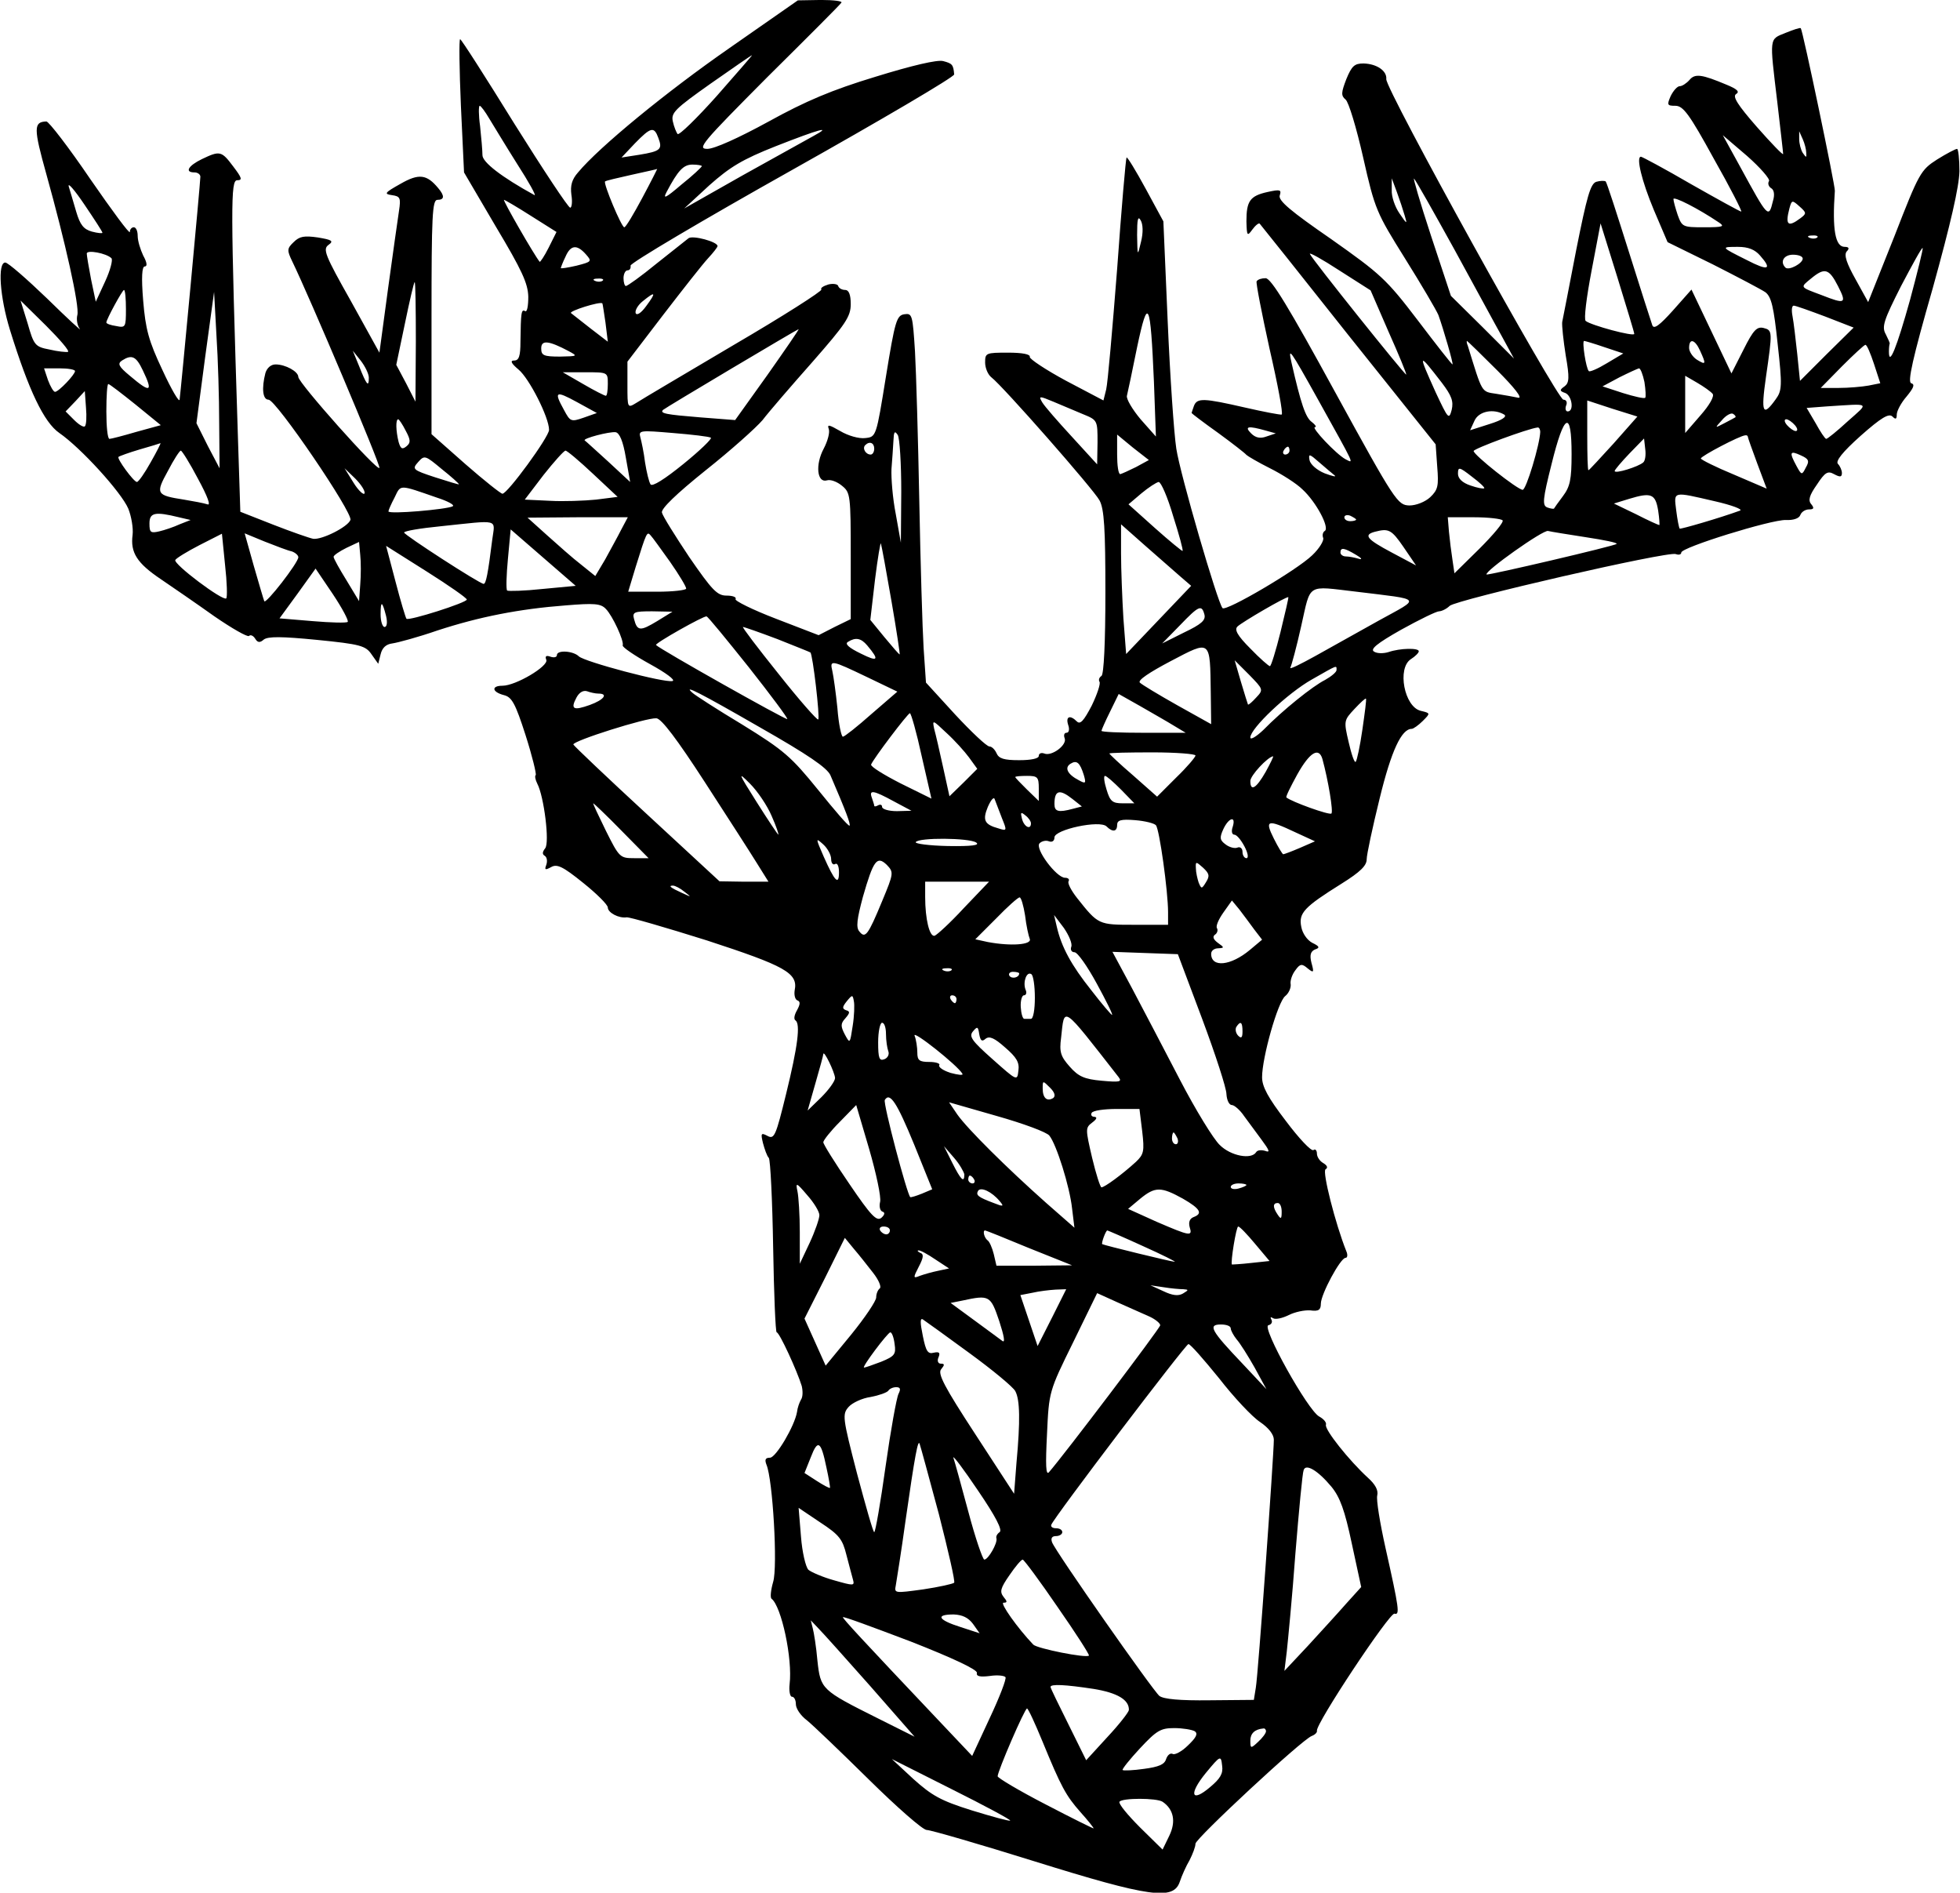
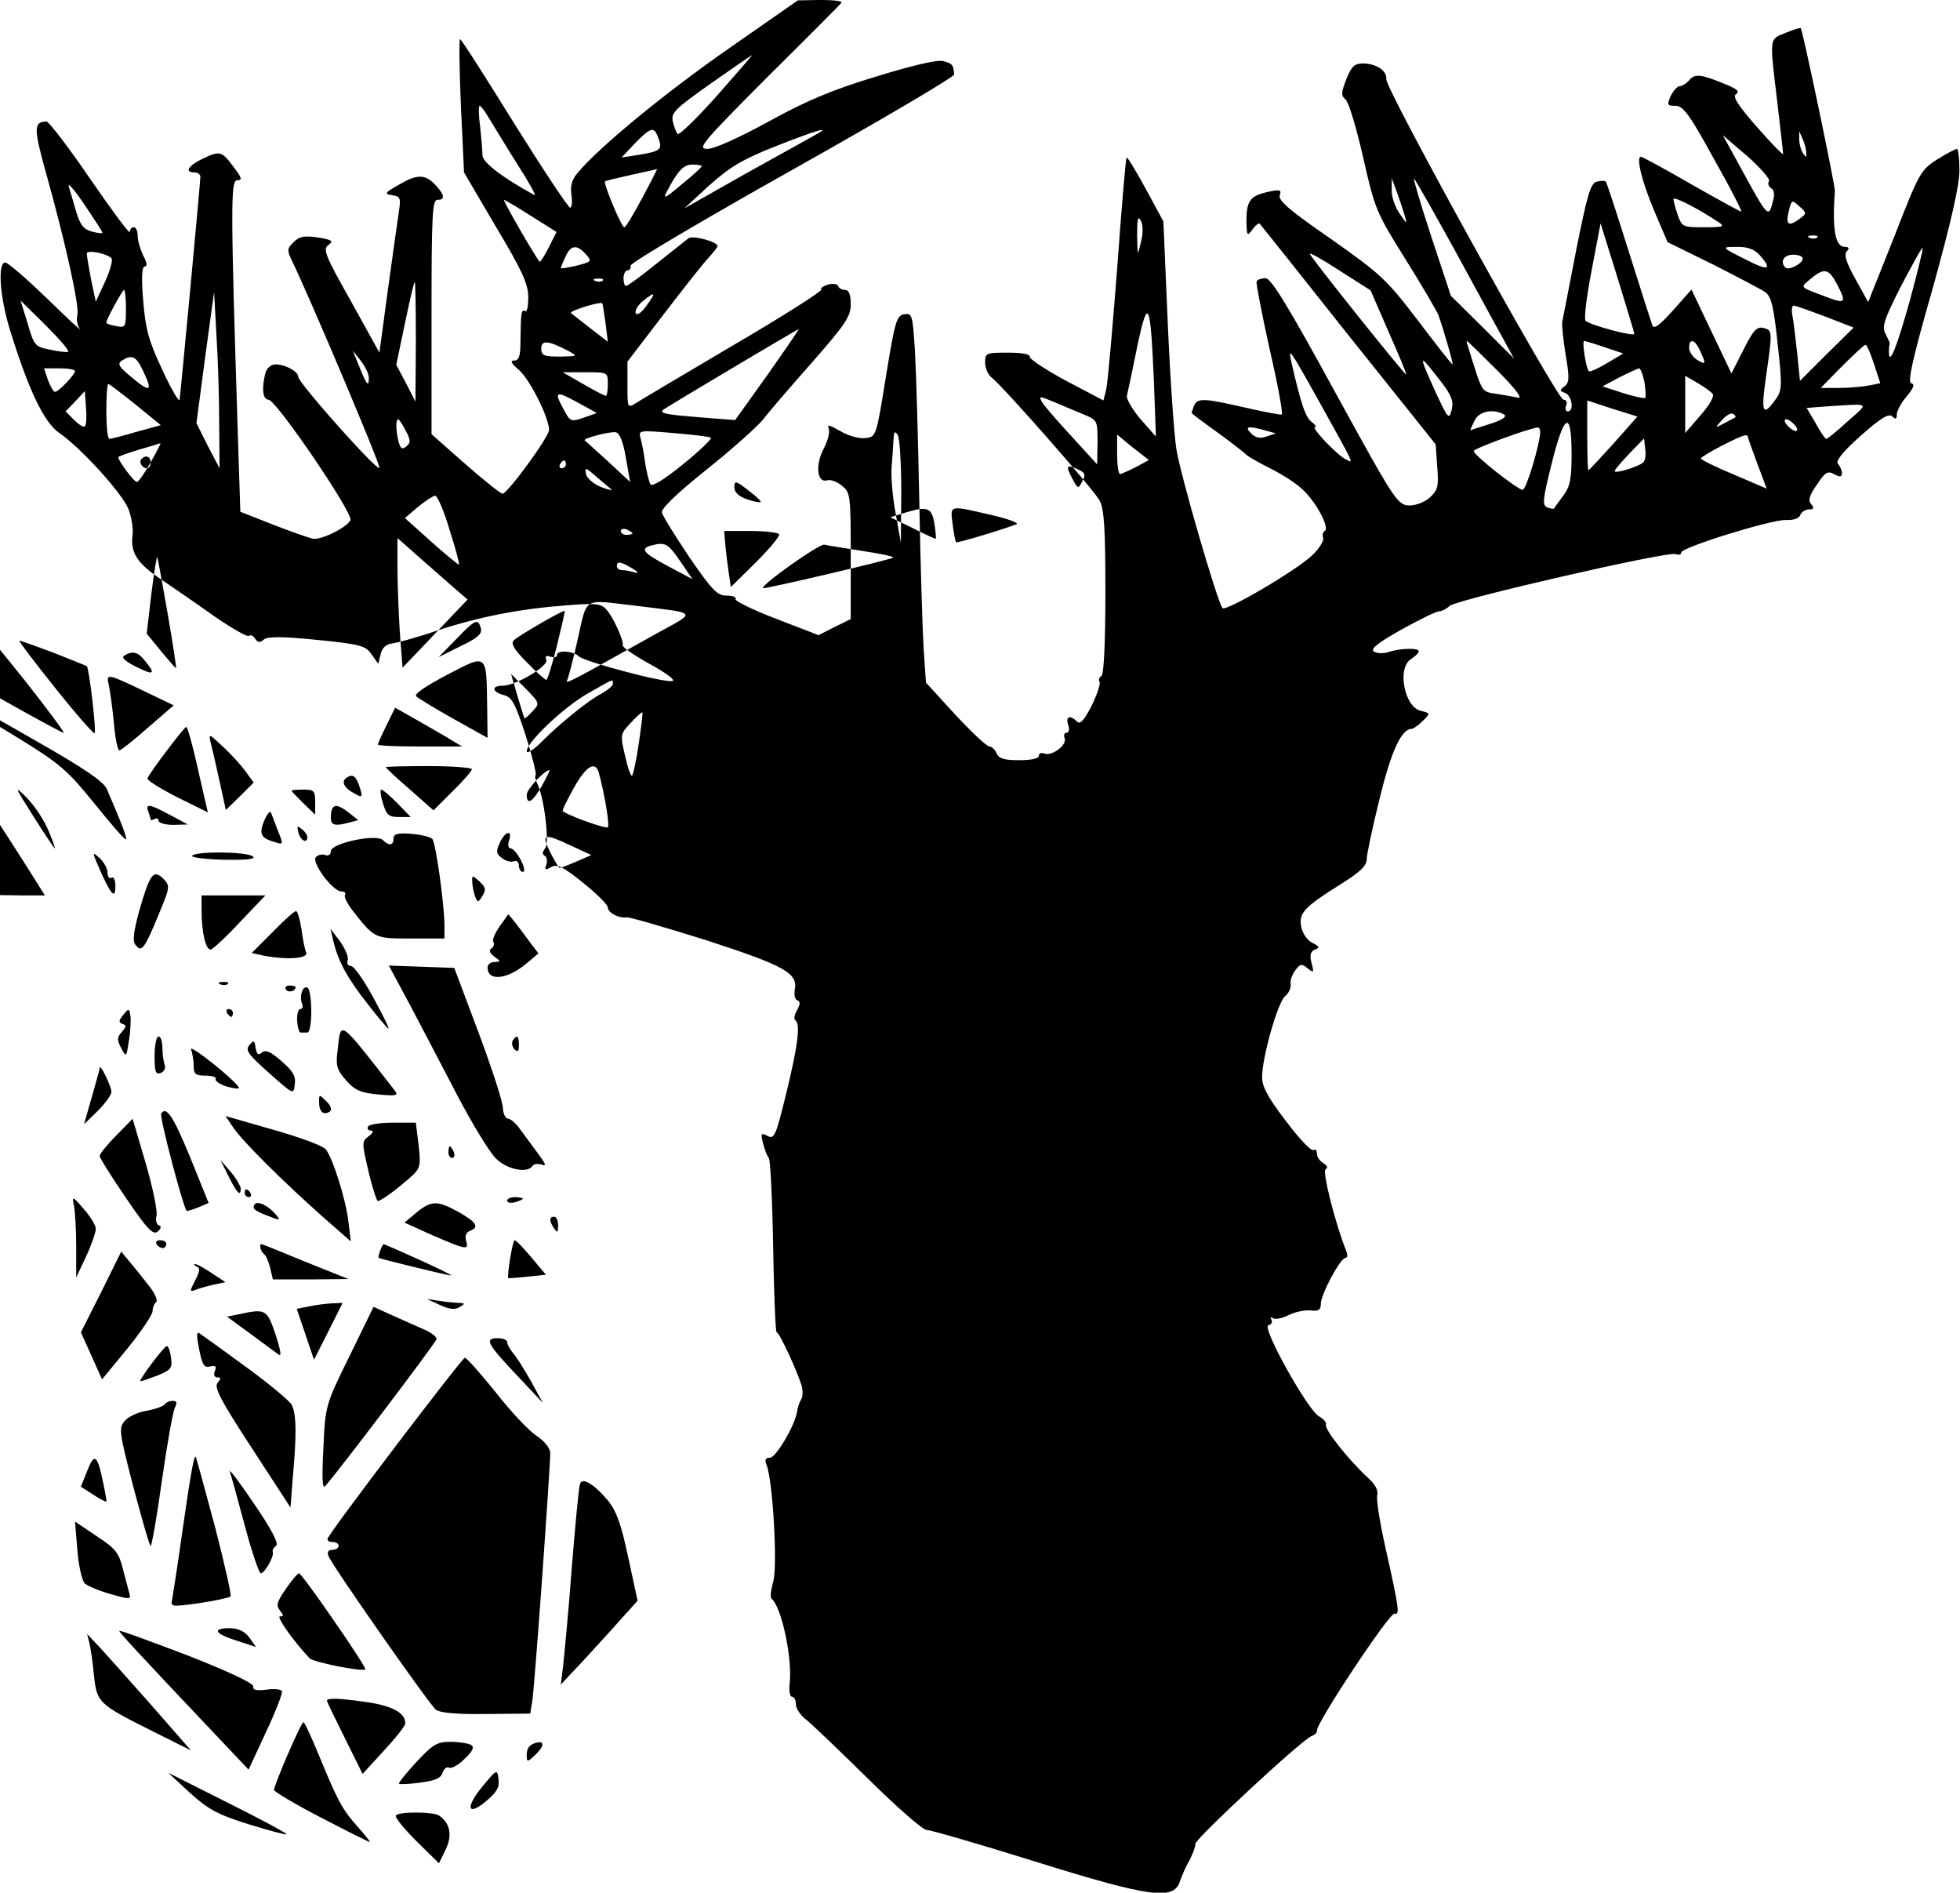
<svg xmlns="http://www.w3.org/2000/svg" version="1.0" width="500" height="482.718" viewBox="0 0 500 483" preserveAspectRatio="xMidYMid meet">
  <g transform="translate(0,483) scale(0.1,-0.1)" fill="#000000" stroke="none">
-     <path d="M1860 4707 c-160 -111 -332 -252 -386 -317 -16 -18 -20 -34 -17 -57 3 -18 1 -33 -3 -33 -5 0 -69 97 -143 215 -73 118 -135 215 -138 215 -3 0 -2 -77 2 -170 l8 -170 81 -138 c67 -112 82 -145 83 -179 0 -24 -3 -40 -8 -37 -10 6 -11 -4 -12 -78 0 -37 -4 -48 -16 -48 -11 0 -8 -7 11 -23 27 -22 78 -122 78 -154 0 -18 -106 -163 -119 -163 -4 0 -47 34 -95 76 l-86 76 0 299 c0 259 2 299 15 299 18 0 19 10 2 30 -29 35 -49 38 -96 11 -41 -23 -43 -26 -22 -29 21 -3 23 -7 18 -40 -3 -21 -16 -110 -28 -199 l-22 -163 -73 132 c-66 117 -72 132 -57 143 14 10 9 13 -27 19 -35 5 -47 3 -62 -12 -17 -16 -17 -21 -4 -48 43 -88 226 -520 223 -528 -4 -11 -207 217 -207 232 0 14 -33 32 -58 32 -12 0 -22 -9 -26 -22 -10 -39 -7 -68 8 -68 19 0 216 -289 209 -307 -7 -18 -73 -51 -95 -48 -10 2 -56 18 -102 36 l-84 33 -6 186 c-19 598 -19 660 -2 660 14 0 12 6 -10 35 -30 40 -34 41 -80 19 -35 -17 -45 -34 -19 -34 8 0 15 -5 15 -11 0 -15 -50 -548 -53 -569 -1 -8 -21 26 -44 76 -35 74 -43 104 -49 177 -5 60 -3 87 4 87 7 0 6 10 -4 28 -7 15 -14 37 -14 50 0 12 -4 22 -10 22 -5 0 -10 -5 -10 -12 0 -7 -45 54 -101 135 -55 81 -106 147 -112 147 -33 -1 -33 -17 0 -135 48 -172 85 -337 79 -359 -3 -11 0 -27 6 -35 7 -9 -31 26 -83 77 -52 50 -100 92 -107 92 -20 0 -14 -88 12 -172 48 -155 87 -236 126 -263 55 -38 158 -151 176 -193 8 -20 13 -50 11 -67 -6 -45 11 -72 72 -113 31 -21 92 -63 137 -95 45 -31 84 -53 88 -50 4 4 11 1 16 -7 6 -10 12 -11 22 -2 11 8 45 8 136 -1 111 -11 124 -15 139 -37 l17 -24 6 24 c4 17 14 26 30 28 14 2 66 16 115 33 107 35 209 55 327 64 73 6 90 5 103 -9 17 -17 47 -82 43 -93 -2 -4 30 -26 70 -48 40 -22 66 -41 57 -43 -21 -5 -224 49 -239 63 -14 14 -56 17 -56 3 0 -5 -7 -7 -16 -4 -11 4 -15 2 -11 -8 6 -16 -78 -66 -112 -66 -29 0 -27 -16 4 -24 20 -5 29 -21 55 -102 17 -53 28 -99 26 -102 -3 -2 -1 -12 4 -22 17 -32 32 -151 20 -165 -7 -9 -8 -15 -1 -19 6 -4 7 -14 4 -23 -5 -13 -3 -14 12 -6 15 9 30 2 82 -40 35 -28 63 -56 63 -63 0 -13 28 -28 48 -25 7 1 100 -26 205 -59 199 -65 233 -83 224 -127 -2 -12 1 -24 7 -26 8 -3 7 -10 -1 -25 -7 -12 -9 -23 -4 -26 13 -9 6 -66 -24 -188 -26 -106 -30 -116 -47 -107 -17 9 -18 7 -12 -18 4 -15 10 -33 15 -38 4 -6 9 -108 11 -228 2 -119 6 -217 9 -217 7 0 52 -98 64 -137 3 -13 3 -28 -2 -35 -4 -7 -9 -21 -10 -31 -6 -36 -54 -117 -69 -117 -12 0 -14 -5 -9 -18 16 -37 29 -261 17 -299 -6 -21 -8 -40 -4 -43 25 -19 54 -153 46 -218 -2 -17 1 -32 6 -32 6 0 10 -9 10 -19 0 -11 12 -29 28 -41 15 -12 86 -80 158 -151 72 -71 138 -129 148 -129 10 0 134 -36 275 -80 295 -92 355 -100 371 -52 5 15 16 40 25 55 8 16 15 34 15 42 0 13 272 266 297 275 8 3 14 9 13 13 -4 17 186 303 198 299 14 -4 12 12 -23 168 -14 63 -24 123 -21 134 3 13 -5 28 -24 45 -48 44 -111 123 -107 135 2 6 -6 15 -17 21 -29 15 -148 229 -130 233 8 2 11 8 8 14 -4 7 -2 8 4 4 6 -4 24 0 40 8 16 8 40 13 55 12 21 -3 27 1 27 17 0 24 50 117 63 117 5 0 6 8 2 17 -28 70 -62 204 -53 209 7 4 4 10 -6 16 -9 5 -16 16 -16 24 0 8 -4 13 -9 9 -6 -3 -37 30 -70 74 -46 60 -61 88 -61 112 0 50 40 192 59 207 9 7 15 21 14 30 -2 9 4 26 12 36 12 17 17 17 31 5 16 -13 17 -11 10 14 -5 20 -2 29 9 34 13 4 12 8 -7 17 -13 7 -25 24 -28 41 -7 35 7 50 103 110 48 30 64 46 64 62 0 12 15 82 33 155 30 123 56 178 82 178 4 0 17 9 28 20 20 20 20 20 -5 26 -42 10 -61 109 -25 132 11 7 20 16 20 20 0 9 -48 8 -77 -2 -13 -4 -29 -4 -37 1 -11 6 7 21 69 56 47 26 90 47 97 47 6 0 19 6 27 14 19 16 557 140 577 132 8 -3 14 -1 14 4 0 13 229 84 267 83 19 -1 34 4 37 13 3 8 13 14 22 14 12 0 14 3 6 13 -9 10 -5 23 14 50 21 32 28 36 44 27 15 -8 20 -8 20 3 0 7 -5 18 -10 23 -7 7 11 30 58 72 52 46 72 58 81 49 8 -8 11 -7 11 5 0 9 11 30 25 46 18 22 22 31 12 34 -10 2 3 62 55 243 46 166 67 258 68 298 0 31 -3 57 -6 57 -4 0 -27 -12 -51 -27 -42 -27 -46 -34 -109 -196 l-67 -168 -32 58 c-23 41 -30 62 -23 71 8 8 6 12 -5 12 -24 0 -32 44 -25 143 1 13 -82 410 -87 415 -2 2 -19 -4 -39 -12 -42 -17 -41 -9 -21 -176 8 -69 15 -129 15 -133 0 -4 -30 27 -67 69 -49 56 -63 78 -53 84 10 6 2 13 -25 24 -62 26 -80 29 -94 12 -8 -9 -19 -16 -25 -16 -6 0 -16 -11 -23 -25 -10 -23 -9 -25 12 -25 20 0 36 -22 98 -135 42 -74 73 -135 70 -135 -3 0 -61 32 -128 70 -67 39 -125 70 -128 70 -13 0 2 -62 33 -136 l35 -82 116 -57 c63 -32 124 -64 134 -71 15 -12 21 -37 31 -132 12 -107 11 -119 -5 -141 -33 -46 -38 -35 -25 56 17 118 17 120 -6 126 -17 4 -26 -5 -51 -55 l-31 -61 -51 107 -51 107 -47 -53 c-35 -39 -49 -49 -53 -38 -3 8 -30 93 -60 188 -30 95 -56 176 -59 179 -3 2 -14 2 -24 -1 -15 -5 -24 -38 -51 -173 -18 -93 -34 -176 -36 -185 -1 -9 3 -47 9 -85 10 -57 9 -70 -3 -79 -13 -9 -13 -12 2 -17 17 -7 23 -47 6 -47 -5 0 -7 7 -4 15 4 9 0 15 -7 15 -16 1 -455 794 -452 818 2 21 -24 39 -58 40 -23 0 -30 -6 -44 -40 -13 -34 -14 -42 -2 -52 8 -6 28 -73 45 -148 30 -133 34 -141 107 -258 42 -67 80 -132 85 -144 13 -36 39 -126 36 -126 -2 0 -42 51 -89 113 -80 105 -95 118 -221 207 -103 71 -135 98 -131 111 5 15 1 16 -31 9 -45 -10 -54 -23 -54 -75 1 -37 2 -39 15 -21 8 11 17 18 19 15 2 -2 104 -130 226 -284 l223 -279 4 -57 c4 -49 2 -59 -18 -78 -13 -12 -36 -21 -53 -21 -30 1 -36 9 -190 290 -118 216 -163 290 -177 290 -10 0 -20 -3 -23 -8 -2 -4 13 -81 33 -172 21 -91 35 -166 31 -168 -4 -1 -46 7 -94 18 -105 24 -122 25 -130 4 -3 -9 -6 -17 -6 -18 0 -1 30 -24 68 -51 37 -27 69 -52 72 -56 3 -3 30 -19 60 -34 30 -15 68 -39 83 -54 35 -32 70 -98 57 -106 -5 -3 -7 -11 -4 -18 2 -7 -10 -27 -28 -44 -39 -38 -220 -144 -229 -135 -13 15 -108 341 -118 407 -6 39 -16 185 -22 325 l-11 255 -45 83 c-25 46 -47 82 -49 80 -2 -3 -13 -130 -24 -284 -12 -153 -24 -292 -28 -308 l-7 -28 -95 50 c-52 28 -94 56 -93 61 2 7 -19 11 -56 11 -56 0 -58 -1 -58 -25 0 -14 7 -31 16 -38 29 -22 261 -286 276 -314 12 -22 15 -73 15 -235 0 -129 -4 -209 -10 -213 -6 -4 -8 -10 -5 -15 3 -5 -6 -32 -20 -61 -20 -38 -29 -49 -38 -40 -17 17 -29 13 -22 -9 4 -11 2 -20 -4 -20 -6 0 -8 -6 -5 -14 7 -17 -33 -47 -52 -39 -8 3 -14 0 -14 -6 0 -7 -20 -11 -50 -11 -39 0 -52 4 -58 18 -4 9 -12 17 -18 17 -7 0 -46 37 -87 81 l-75 82 -6 88 c-3 49 -8 217 -11 374 -3 157 -8 329 -11 383 -6 93 -7 98 -27 95 -20 -3 -24 -17 -47 -158 -25 -155 -25 -155 -53 -158 -16 -2 -44 6 -64 18 -28 16 -34 18 -29 5 3 -9 -3 -31 -13 -50 -22 -41 -17 -88 8 -81 9 3 26 -3 39 -14 21 -17 22 -24 22 -179 l0 -161 -41 -20 -41 -21 -109 42 c-60 23 -106 46 -103 50 3 5 -7 9 -23 9 -24 0 -37 14 -95 98 -36 54 -68 105 -70 114 -2 10 36 47 112 108 63 50 128 108 145 128 16 21 73 87 127 148 85 97 98 116 98 148 0 24 -5 36 -14 36 -8 0 -16 4 -18 10 -1 5 -13 7 -25 4 -13 -4 -21 -9 -18 -13 2 -4 -98 -68 -223 -141 -125 -74 -237 -140 -249 -148 -23 -14 -23 -14 -23 45 l0 60 91 119 c50 65 101 130 115 145 13 14 24 28 24 31 0 11 -63 28 -74 20 -6 -5 -43 -34 -82 -65 -39 -32 -74 -57 -78 -57 -3 0 -6 9 -6 20 0 11 5 20 10 20 6 0 9 5 8 12 -2 6 184 116 412 244 228 128 415 238 414 244 -2 25 -5 28 -28 34 -15 4 -79 -11 -173 -40 -112 -34 -178 -62 -274 -115 -75 -41 -137 -69 -155 -69 -27 0 -14 15 153 183 101 100 186 185 189 190 4 4 -19 7 -52 7 l-59 -1 -175 -122z m-32 -122 c-51 -57 -96 -101 -100 -97 -3 4 -9 18 -12 32 -5 22 5 32 97 97 56 39 103 72 105 72 2 1 -39 -46 -90 -104z m-581 -57 c11 -18 43 -71 72 -117 29 -45 49 -81 44 -79 -84 46 -133 84 -133 102 0 12 -3 45 -6 74 -4 28 -4 52 -1 52 3 0 14 -15 24 -32z m432 -50 c11 -29 6 -34 -49 -43 l-45 -7 34 36 c41 42 49 44 60 14z m396 5 c-16 -9 -97 -54 -180 -100 l-150 -85 64 59 c53 47 84 66 170 100 112 44 146 53 96 26z m2534 -43 c1 -13 0 -13 -9 0 -5 8 -9 24 -9 35 l0 20 9 -20 c5 -11 9 -27 9 -35z m-95 -72 c-4 -6 -1 -14 5 -18 8 -4 10 -17 5 -33 -11 -45 -12 -44 -84 88 l-44 80 62 -53 c34 -30 59 -59 56 -64z m-2724 38 c0 -2 -23 -24 -52 -47 -41 -35 -48 -38 -38 -19 29 55 43 70 66 70 13 0 24 -2 24 -4z m-152 -81 c-22 -41 -42 -75 -46 -75 -7 0 -54 112 -49 117 2 2 32 9 68 17 35 8 65 14 65 15 1 1 -16 -33 -38 -74z m2072 -130 c51 -93 106 -195 123 -225 l30 -55 -80 80 -81 80 -51 154 c-28 85 -47 151 -43 145 5 -5 50 -85 102 -179z m-3450 41 c0 -2 -12 -1 -27 3 -21 6 -30 17 -40 51 -7 23 -15 52 -19 64 -3 12 15 -9 40 -46 25 -37 46 -69 46 -72z m3324 44 c7 -23 6 -23 -13 5 -12 17 -21 44 -20 60 l0 30 13 -35 c7 -19 16 -46 20 -60z m801 -17 c17 -11 13 -13 -37 -13 -54 0 -56 1 -67 31 -6 18 -11 36 -11 41 0 8 63 -24 115 -59z m-3031 16 l65 -41 -20 -40 c-11 -22 -22 -38 -23 -36 -14 17 -95 158 -91 158 2 0 33 -18 69 -41z m3240 -6 c-32 -24 -39 -17 -28 25 6 22 7 22 26 5 18 -16 18 -18 2 -30z m-1683 -60 c-9 -38 -9 -38 -10 17 0 40 2 50 9 38 6 -10 7 -31 1 -55z m1259 -235 c0 -8 -111 22 -124 33 -5 4 2 60 15 128 l23 121 43 -138 c23 -75 43 -140 43 -144z m467 246 c-3 -3 -12 -4 -19 -1 -8 3 -5 6 6 6 11 1 17 -2 13 -5z m-3143 -43 c16 -18 15 -19 -24 -29 -22 -5 -40 -8 -40 -6 0 1 5 15 12 29 13 30 29 32 52 6z m2997 -3 c32 -36 21 -40 -33 -12 -68 34 -68 34 -23 34 26 0 43 -7 56 -22z m383 -113 c-34 -122 -54 -172 -54 -132 0 9 1 18 2 20 1 1 -4 12 -10 24 -11 19 -5 36 39 123 29 55 53 99 55 97 2 -1 -13 -61 -32 -132z m-4591 106 c4 -4 -3 -31 -16 -59 l-24 -52 -12 57 c-6 31 -11 61 -11 66 0 10 50 1 63 -12z m3260 -188 c26 -58 46 -107 45 -109 -3 -2 -241 295 -246 308 -2 5 32 -14 75 -42 l80 -51 46 -106z m1057 187 c0 -12 -35 -31 -44 -23 -15 15 -4 33 19 33 14 0 25 -4 25 -10z m90 -70 c23 -45 19 -47 -42 -23 -56 21 -55 19 -27 42 35 29 46 26 69 -19z m-3153 14 c-3 -3 -12 -4 -19 -1 -8 3 -5 6 6 6 11 1 17 -2 13 -5z m-477 -156 l-1 -153 -24 47 -25 47 22 105 c12 58 23 106 25 106 2 0 3 -69 3 -152z m-740 83 c0 -46 -1 -48 -25 -43 -14 2 -25 6 -25 9 0 8 41 83 45 83 3 0 5 -22 5 -49z m238 -291 l1 -115 -30 57 -29 58 22 167 23 168 6 -110 c4 -60 7 -162 7 -225z m1090 299 c-13 -18 -24 -25 -27 -18 -2 7 6 21 19 31 32 26 34 22 8 -13z m-1476 -117 c-5 -1 -26 1 -47 6 -37 7 -40 11 -56 67 l-18 58 65 -64 c35 -35 61 -65 56 -67z m1372 75 l6 -49 -43 33 c-23 18 -46 36 -51 40 -6 5 73 30 80 25 1 -1 4 -23 8 -49z m1400 -152 l5 -139 -39 44 c-21 25 -37 52 -35 60 2 8 14 64 26 124 28 132 34 119 43 -89z m1714 167 l72 -28 -69 -68 -68 -68 -7 69 c-4 37 -9 80 -12 96 -3 15 -2 27 3 27 5 0 41 -13 81 -28z m-2700 -148 l-83 -116 -90 7 c-86 7 -103 10 -94 19 5 5 343 206 346 206 2 0 -34 -52 -79 -116z m-508 60 c24 -13 23 -13 -22 -14 -42 0 -48 3 -48 21 0 22 19 20 70 -7z m2370 -49 c44 -44 66 -72 54 -70 -10 2 -36 7 -56 10 -39 6 -35 0 -73 123 -3 6 -3 12 -2 12 1 0 36 -34 77 -75z m274 59 l48 -16 -42 -25 c-23 -14 -44 -23 -46 -20 -7 6 -18 77 -12 77 2 0 26 -7 52 -16z m244 -9 c16 -35 15 -37 -8 -23 -11 7 -20 21 -20 30 0 26 15 22 28 -7z m444 -34 l16 -49 -30 -6 c-17 -3 -51 -6 -76 -6 l-46 0 54 55 c30 30 57 55 60 55 4 0 13 -22 22 -49z m-3842 -35 c0 -26 -6 -18 -25 30 l-16 39 20 -25 c11 -14 21 -34 21 -44z m2423 -56 c96 -173 92 -163 70 -152 -24 13 -89 82 -78 82 5 0 1 6 -8 13 -16 11 -28 47 -52 152 -9 41 -5 36 68 -95z m-3000 75 c27 -56 20 -59 -33 -14 -29 24 -32 31 -20 39 25 16 36 11 53 -25z m3316 -32 c25 -33 30 -47 25 -69 -7 -26 -9 -23 -41 45 -46 102 -45 103 16 24z m-3489 30 c0 -9 -42 -53 -51 -53 -4 0 -12 14 -18 30 l-10 30 40 0 c21 0 39 -3 39 -7z m4006 -28 c3 -20 4 -38 2 -40 -2 -3 -28 3 -57 12 l-52 17 43 23 c24 12 46 22 50 23 4 0 10 -16 14 -35z m-2646 -5 c0 -16 -2 -30 -5 -30 -3 0 -29 13 -58 30 l-52 30 58 0 c57 0 57 0 57 -30z m2820 -25 c5 -6 -8 -29 -31 -55 l-39 -45 0 73 0 73 31 -18 c17 -10 34 -22 39 -28z m-4026 -27 l65 -53 -62 -17 c-34 -10 -65 -18 -69 -18 -5 0 -8 32 -8 70 0 39 2 70 5 70 3 0 34 -24 69 -52z m-129 -56 c-3 -3 -15 4 -27 16 l-22 22 25 26 24 26 3 -42 c2 -23 1 -45 -3 -48z m1273 22 c-32 -11 -34 -10 -50 20 -26 47 -22 50 33 20 l51 -28 -34 -12z m1275 9 c37 -15 37 -16 37 -72 l-1 -56 -64 70 c-36 39 -70 78 -76 88 -10 17 -8 17 28 2 21 -9 55 -23 76 -32z m1354 -75 c-34 -37 -62 -68 -64 -68 -2 0 -3 40 -3 89 l0 89 64 -21 64 -20 -61 -69z m598 57 c-27 -25 -52 -45 -55 -45 -3 0 -15 18 -27 40 l-23 39 53 4 c112 7 107 11 52 -38z m-877 17 c8 -5 -5 -14 -37 -24 l-50 -16 11 24 c11 25 49 32 76 16z m590 -7 c-2 -1 -14 -8 -28 -15 -25 -13 -25 -13 -6 8 10 12 23 19 28 16 5 -3 8 -7 6 -9z m-3394 -34 c13 -24 13 -31 2 -40 -11 -9 -15 -6 -20 11 -7 28 -8 58 -1 58 2 0 11 -13 19 -29z m3546 14 c7 -8 8 -15 2 -15 -5 0 -15 7 -22 15 -7 8 -8 15 -2 15 5 0 15 -7 22 -15z m-570 -74 c0 -65 -4 -83 -22 -107 -12 -16 -22 -30 -23 -32 -1 -1 -9 0 -17 3 -13 5 -12 20 11 111 32 130 51 140 51 25z m-780 60 l25 -7 -24 -8 c-16 -6 -28 -3 -39 8 -18 18 -8 20 38 7z m700 -3 c-1 -32 -36 -149 -45 -148 -14 1 -125 89 -125 99 0 6 138 57 163 60 4 1 7 -5 7 -11z m-2334 -66 l11 -62 -56 52 c-31 28 -58 53 -60 54 -6 5 63 23 79 21 10 -2 19 -23 26 -65z m217 51 c4 -2 -28 -33 -70 -67 -48 -39 -80 -59 -84 -52 -4 6 -10 31 -14 56 -3 25 -9 53 -12 64 -5 18 0 18 83 11 49 -4 92 -9 97 -12z m486 -138 l-1 -130 -13 73 c-8 40 -12 92 -11 115 2 23 4 56 5 72 1 23 3 27 11 15 5 -8 9 -73 9 -145z m599 63 c-18 -9 -36 -17 -40 -18 -5 0 -8 23 -8 50 l0 51 40 -33 41 -32 -33 -18z m1562 77 c0 -2 11 -33 24 -68 l24 -64 -84 36 c-46 19 -84 38 -84 41 0 6 99 58 113 59 4 1 7 -1 7 -4z m-267 -65 c-12 -11 -73 -30 -73 -22 0 3 17 23 38 45 l37 38 3 -27 c2 -14 0 -30 -5 -34z m-3810 0 c-15 -27 -31 -50 -35 -50 -8 0 -52 60 -47 64 2 2 27 11 54 19 28 8 51 15 53 16 2 1 -9 -21 -25 -49z m1847 35 c0 -8 -4 -15 -9 -15 -13 0 -22 16 -14 24 11 11 23 6 23 -9z m1060 -5 c0 -5 -5 -10 -11 -10 -5 0 -7 5 -4 10 3 6 8 10 11 10 2 0 4 -4 4 -10z m-2786 -72 c25 -46 33 -69 24 -65 -9 3 -36 8 -60 12 -71 11 -73 15 -41 73 15 29 30 52 33 52 3 0 23 -32 44 -72z m1008 13 l63 -59 -55 -7 c-30 -3 -84 -5 -118 -3 l-64 3 48 63 c27 34 52 62 56 62 4 0 36 -27 70 -59z m3096 16 c-10 -20 -11 -20 -24 4 -19 35 -17 40 11 27 20 -9 23 -14 13 -31z m-3438 -43 c0 -1 -27 7 -61 18 -58 19 -59 21 -43 39 16 18 18 17 60 -18 24 -19 44 -37 44 -39z m2235 23 c6 -5 -6 -2 -25 5 -20 8 -37 23 -39 34 -3 17 0 16 25 -6 16 -14 34 -29 39 -33z m382 -33 c-2 -2 -18 1 -35 7 -21 7 -32 18 -32 30 0 18 3 18 35 -7 20 -15 34 -28 32 -30z m-2858 -13 c-2 -5 -15 6 -28 27 l-23 37 27 -26 c15 -15 26 -32 24 -38z m2064 -58 c15 -47 26 -87 24 -89 -1 -1 -33 25 -70 58 l-68 61 33 28 c18 15 38 28 44 29 6 0 23 -39 37 -87z m-1879 47 c28 -9 46 -19 40 -22 -14 -8 -164 -21 -164 -13 0 3 7 19 16 36 16 33 10 33 108 -1z m3117 -33 c3 -20 4 -37 3 -37 -2 0 -29 12 -60 28 l-56 27 39 12 c56 17 67 13 74 -30z m144 24 c44 -10 73 -21 65 -24 -52 -19 -152 -48 -154 -46 -2 2 -6 23 -9 47 -6 49 -10 48 98 23z m-3920 -41 l30 -7 -28 -11 c-15 -7 -39 -15 -52 -18 -22 -5 -25 -3 -25 20 0 28 14 31 75 16z m3005 -6 c0 -2 -7 -4 -15 -4 -8 0 -15 4 -15 10 0 5 7 7 15 4 8 -4 15 -8 15 -10z m-1876 -26 c-9 -18 -28 -52 -41 -76 l-25 -42 -36 29 c-21 16 -59 50 -87 75 l-50 45 128 1 128 0 -17 -32z m2250 24 c3 -5 -24 -37 -59 -72 l-64 -63 -5 34 c-3 19 -7 51 -9 72 l-3 37 67 0 c37 0 70 -4 73 -8z m-2579 -49 c-11 -88 -16 -113 -22 -113 -10 0 -203 125 -203 131 0 4 42 11 93 16 153 16 139 20 132 -34z m1755 -93 l29 -25 -83 -87 -83 -87 -7 91 c-3 50 -6 125 -6 166 l0 74 61 -54 c33 -29 73 -64 89 -78z m-1627 -33 c-46 -5 -87 -6 -90 -4 -3 3 -2 39 2 81 l7 75 83 -72 83 -72 -85 -8z m2198 107 l32 -47 -62 33 c-64 34 -73 45 -43 53 35 9 42 6 73 -39z m466 25 c46 -7 81 -14 78 -17 -4 -5 -329 -81 -332 -78 -7 7 145 115 157 111 8 -2 52 -9 97 -16z m-3471 -156 c-8 -8 -136 88 -130 98 3 5 31 22 62 38 l57 29 8 -80 c5 -44 6 -82 3 -85z m167 120 c9 -3 17 -10 17 -15 0 -14 -84 -122 -87 -112 -2 5 -14 46 -27 91 l-23 82 51 -21 c28 -11 59 -23 69 -25z m966 -27 c23 -33 41 -63 41 -68 0 -4 -33 -8 -74 -8 l-74 0 19 63 c28 90 29 91 38 81 5 -5 27 -36 50 -68z m-791 -58 l-3 -42 -32 53 c-18 29 -33 56 -33 60 0 4 15 14 33 23 l32 15 3 -33 c2 -18 2 -52 0 -76z m1356 -42 c13 -75 22 -136 21 -136 -2 0 -19 20 -39 44 l-36 44 12 103 c7 56 14 97 15 92 2 -6 14 -72 27 -147z m-1084 4 c0 -8 -148 -55 -154 -49 -2 2 -15 45 -28 95 l-24 91 103 -65 c57 -36 103 -68 103 -72z m2270 114 c14 -8 17 -13 7 -10 -10 3 -25 6 -33 6 -8 0 -14 5 -14 10 0 14 10 12 40 -6z m-2574 -171 c-3 -3 -43 -2 -90 2 l-84 7 46 63 46 64 44 -65 c24 -36 41 -68 38 -71z m2575 77 c171 -21 165 -14 58 -73 -52 -29 -125 -70 -163 -91 -38 -21 -66 -35 -64 -30 3 5 16 53 28 107 25 110 12 102 141 87z m-194 -103 c-12 -48 -24 -87 -27 -87 -3 0 -26 20 -50 45 -33 33 -41 48 -33 56 11 11 126 78 130 75 1 -1 -8 -40 -20 -89z m-2283 41 c4 -17 2 -28 -4 -28 -5 0 -10 14 -10 32 0 36 4 35 14 -4z m2089 3 c3 -14 -8 -24 -52 -45 l-56 -28 45 46 c49 51 56 54 63 27z m-1397 -16 c-43 -26 -51 -26 -59 5 -5 18 0 20 46 20 l52 -1 -39 -24z m234 -118 c56 -71 100 -130 98 -132 -3 -3 -325 178 -335 189 -4 4 122 75 129 73 4 -1 52 -60 108 -130z m73 72 c45 -18 83 -33 84 -34 6 -4 25 -167 20 -171 -2 -3 -48 49 -101 116 -53 66 -94 120 -91 120 3 0 43 -14 88 -31z m229 -16 c32 -38 28 -43 -16 -21 -31 15 -42 25 -33 30 19 12 33 10 49 -9z m877 -120 l1 -81 -86 48 c-48 27 -91 53 -96 58 -6 6 24 26 79 55 103 54 100 56 102 -80z m-877 39 l77 -37 -66 -57 c-36 -32 -69 -58 -73 -58 -4 0 -11 33 -14 73 -4 39 -10 82 -13 95 -7 29 -3 28 89 -16z m993 -52 c-10 -11 -19 -19 -21 -18 -1 2 -9 28 -18 58 l-16 55 37 -37 c36 -37 37 -38 18 -58z m205 70 c0 -5 -13 -16 -29 -25 -32 -16 -108 -77 -158 -128 -18 -17 -33 -26 -33 -19 0 23 95 113 157 148 67 38 63 37 63 24z m-1884 -60 c26 0 14 -16 -22 -29 -42 -15 -50 -11 -34 19 7 13 17 19 27 16 8 -3 21 -6 29 -6z m412 -86 c123 -70 171 -103 180 -122 40 -93 52 -125 49 -129 -3 -2 -38 39 -80 91 -69 85 -87 101 -194 167 -65 39 -122 76 -127 81 -26 23 19 0 172 -88z m1057 4 l30 -18 -107 0 c-60 0 -108 2 -108 5 0 2 10 25 22 49 l22 45 55 -31 c31 -18 70 -40 86 -50z m481 -10 c-6 -42 -14 -79 -17 -82 -3 -4 -11 19 -18 50 -13 55 -12 56 15 85 15 16 28 28 29 26 2 -1 -3 -37 -9 -79z m-1125 -67 l25 -109 -79 39 c-43 22 -77 43 -75 48 6 15 93 130 99 131 3 0 17 -49 30 -109z m-554 -66 c57 -88 117 -181 133 -207 l30 -48 -63 0 -62 1 -185 171 c-102 94 -186 174 -188 178 -3 9 187 69 212 67 13 -1 53 -54 123 -162z m675 62 l21 -29 -35 -35 -36 -35 -16 73 c-9 41 -19 85 -23 99 -5 24 -4 23 31 -10 21 -19 47 -48 58 -63z m578 5 c0 -4 -22 -30 -49 -56 l-49 -49 -61 54 c-34 29 -61 55 -61 56 0 2 50 3 110 3 61 0 110 -4 110 -8z m324 -9 c15 -55 28 -134 23 -139 -5 -5 -102 30 -115 41 -2 2 11 28 28 59 32 57 55 70 64 39z m-145 -33 c-24 -42 -39 -51 -39 -23 0 14 44 61 58 63 2 0 -7 -18 -19 -40z m-464 -8 c6 -21 5 -23 -13 -13 -29 15 -37 32 -21 42 16 10 24 3 34 -29z m-797 -104 c12 -27 19 -48 17 -48 -1 0 -26 37 -55 83 -48 76 -49 79 -17 47 19 -19 44 -56 55 -82z m682 70 l0 -32 -30 29 c-16 16 -30 30 -30 32 0 2 14 3 30 3 27 0 30 -3 30 -32z m210 -3 l34 -35 -30 0 c-26 0 -32 5 -41 35 -6 19 -8 35 -4 35 4 0 22 -16 41 -35z m-580 -30 l45 -24 -37 -1 c-21 0 -38 5 -38 11 0 5 -4 7 -10 4 -5 -3 -10 -4 -10 -1 0 2 -3 11 -6 20 -8 21 3 20 56 -9z m456 6 l24 -19 -23 -6 c-37 -10 -47 -7 -47 12 0 36 13 39 46 13z m-180 -49 c13 -32 13 -33 -9 -26 -36 10 -41 21 -27 55 9 20 16 27 18 18 3 -8 11 -29 18 -47z m-971 -32 l69 -70 -37 0 c-36 0 -38 2 -72 70 -19 39 -34 70 -32 70 1 0 34 -31 72 -70z m1045 19 c0 -18 -18 -9 -23 12 -4 16 -3 18 9 8 8 -6 14 -15 14 -20z m319 -5 c9 -10 31 -169 31 -222 l0 -32 -86 0 c-92 0 -92 0 -146 68 -15 19 -25 38 -22 43 3 5 -1 9 -9 9 -22 0 -78 75 -65 88 6 6 17 8 24 5 8 -3 14 1 14 10 0 20 116 45 133 28 15 -15 27 -14 27 4 0 12 10 15 46 12 25 -2 49 -8 53 -13z m196 -4 c-4 -11 -2 -20 4 -20 6 0 17 -13 26 -30 9 -17 11 -30 5 -30 -5 0 -10 7 -10 16 0 9 -6 14 -13 11 -7 -3 -21 1 -30 8 -15 11 -16 17 -6 39 14 30 33 35 24 6z m160 -14 l50 -23 -39 -17 c-21 -9 -40 -16 -42 -16 -2 0 -13 18 -24 40 -24 48 -17 50 55 16z m-1185 -68 c0 -11 5 -16 10 -13 6 4 10 -6 10 -21 0 -35 -11 -23 -39 40 -21 48 -21 49 -1 31 11 -10 20 -27 20 -37z m370 42 c11 -7 -11 -10 -72 -9 -48 1 -85 6 -82 10 7 12 136 11 154 -1z m-240 -150 c-36 -87 -43 -96 -58 -77 -9 10 -6 32 9 88 27 94 36 106 61 82 18 -19 18 -21 -12 -93z m827 49 c-11 -18 -12 -18 -19 -1 -3 9 -7 26 -7 36 -1 18 0 18 18 2 16 -15 18 -21 8 -37z m-618 -66 c-35 -38 -69 -69 -75 -71 -13 -3 -24 43 -24 99 l0 39 82 0 81 0 -64 -67z m-713 41 c18 -14 18 -14 -6 -3 -31 14 -36 19 -24 19 6 0 19 -7 30 -16z m869 -60 c3 -26 9 -53 12 -60 6 -15 -48 -19 -107 -8 l-32 7 53 53 c29 30 56 54 60 54 4 0 10 -21 14 -46z m585 -36 l20 -26 -31 -26 c-49 -41 -99 -46 -99 -10 0 8 8 14 18 14 16 1 16 2 -1 14 -12 9 -14 16 -7 21 5 3 8 11 5 16 -4 5 4 23 16 40 l22 31 19 -23 c10 -13 27 -36 38 -51z m-467 -44 c-3 -8 1 -14 8 -14 8 0 33 -36 57 -80 24 -44 42 -80 39 -80 -2 0 -26 28 -53 63 -51 64 -76 110 -88 162 l-7 30 25 -33 c13 -19 22 -40 19 -48z m334 -184 c34 -91 62 -177 62 -192 1 -16 7 -28 14 -28 6 0 21 -13 31 -28 11 -15 31 -42 45 -61 20 -27 22 -33 9 -28 -10 3 -20 2 -23 -3 -12 -20 -65 -10 -93 18 -16 15 -62 90 -102 167 -40 77 -95 182 -122 233 l-50 93 83 -3 84 -3 62 -165z m-640 124 c-3 -3 -12 -4 -19 -1 -8 3 -5 6 6 6 11 1 17 -2 13 -5z m173 -8 c0 -11 -19 -15 -25 -6 -3 5 1 10 9 10 9 0 16 -2 16 -4z m40 -62 c0 -30 -4 -54 -10 -54 -5 0 -13 0 -17 0 -4 0 -8 13 -9 30 -1 16 3 30 8 30 6 0 8 7 4 15 -7 19 3 47 15 39 5 -3 9 -30 9 -60z m-465 -72 c-7 -46 -7 -46 -20 -22 -11 21 -11 28 1 41 12 14 13 18 2 21 -10 4 -10 8 2 23 14 17 15 17 18 0 2 -9 1 -38 -3 -63z m265 68 c0 -5 -2 -10 -4 -10 -3 0 -8 5 -11 10 -3 6 -1 10 4 10 6 0 11 -4 11 -10z m414 -199 c9 -12 2 -13 -43 -9 -45 4 -60 11 -82 36 -23 26 -27 37 -22 74 9 81 0 87 147 -101z m-594 110 c0 -16 3 -36 6 -44 3 -8 -2 -17 -10 -20 -13 -5 -16 2 -16 43 0 28 5 50 10 50 6 0 10 -13 10 -29z m910 7 c0 -16 -3 -19 -11 -11 -6 6 -8 16 -5 22 11 17 16 13 16 -11z m-656 -19 c10 8 23 2 50 -22 29 -25 37 -38 34 -59 -3 -27 -3 -27 -66 29 -53 47 -61 58 -50 71 11 13 13 13 16 -7 3 -17 7 -20 16 -12z m-59 -89 c3 -5 -11 -3 -30 2 -19 6 -32 15 -29 20 3 4 -9 8 -25 8 -26 0 -31 4 -31 24 0 13 -3 33 -7 43 -6 16 109 -75 122 -97z m-325 -11 c0 -8 -16 -30 -35 -49 l-35 -34 20 70 c11 38 20 71 20 74 1 12 29 -46 30 -61z m557 -51 c-16 -10 -27 0 -27 24 0 21 0 21 19 2 12 -12 14 -21 8 -26z m-355 -119 l46 -114 -26 -11 c-15 -6 -28 -10 -30 -9 -8 6 -70 240 -65 248 13 21 31 -7 75 -114z m345 23 c18 -22 52 -130 58 -186 l6 -49 -73 64 c-99 88 -200 188 -226 225 l-21 31 122 -35 c67 -19 127 -41 134 -50z m-432 -169 c-3 -12 0 -23 6 -25 7 -2 6 -8 -3 -16 -12 -9 -26 5 -81 86 -37 54 -67 102 -67 107 0 5 19 29 42 52 l42 43 33 -112 c18 -62 31 -123 28 -135z m669 180 c6 -51 4 -59 -16 -78 -35 -32 -80 -65 -88 -65 -3 0 -14 34 -24 76 -17 73 -17 76 0 89 12 9 14 14 6 15 -7 0 -10 5 -7 10 3 6 32 10 64 10 l58 0 7 -57z m90 -18 c3 -8 1 -15 -4 -15 -6 0 -10 7 -10 15 0 8 2 15 4 15 2 0 6 -7 10 -15z m-544 -92 c0 -23 -9 -14 -31 30 l-21 42 26 -30 c14 -16 25 -36 26 -42z m25 -13 c3 -5 1 -10 -4 -10 -6 0 -11 5 -11 10 0 6 2 10 4 10 3 0 8 -4 11 -10z m-395 -91 c0 -9 -11 -41 -25 -71 l-25 -53 0 80 c0 44 -3 91 -6 105 -5 23 -3 23 25 -10 17 -19 31 -42 31 -51z m1090 77 c0 -2 -9 -6 -20 -9 -11 -3 -20 -1 -20 4 0 5 9 9 20 9 11 0 20 -2 20 -4z m-630 -41 c12 -14 10 -15 -15 -5 -40 15 -46 20 -40 31 7 11 35 -2 55 -26z m468 6 c45 -26 51 -38 27 -47 -10 -4 -13 -13 -10 -25 8 -25 2 -24 -84 13 l-73 33 31 26 c38 31 53 31 109 0z m252 -33 c0 -19 -2 -20 -10 -8 -13 19 -13 30 0 30 6 0 10 -10 10 -22z m-1000 -48 c0 -5 -4 -10 -9 -10 -6 0 -13 5 -16 10 -3 6 1 10 9 10 9 0 16 -4 16 -10z m932 -34 l37 -44 -47 -5 c-26 -3 -48 -4 -49 -4 -4 5 11 97 16 97 4 0 23 -20 43 -44z m-577 -11 l110 -44 -97 -1 -96 0 -7 30 c-4 16 -11 32 -16 35 -8 6 -13 25 -6 25 2 0 52 -20 112 -45z m291 5 c49 -22 85 -40 81 -40 -8 0 -180 42 -185 45 -3 2 9 35 13 35 1 0 43 -18 91 -40z m-689 -68 c15 -19 22 -37 17 -40 -5 -4 -9 -14 -9 -23 0 -9 -29 -52 -64 -95 l-65 -79 -27 60 -27 60 52 103 51 103 23 -28 c13 -15 35 -43 49 -61z m159 34 l35 -23 -28 -6 c-15 -3 -36 -9 -47 -13 -17 -7 -17 -5 -2 24 12 23 13 32 3 35 -6 3 -8 6 -4 6 4 1 24 -10 43 -23z m633 -76 c14 -1 14 -2 -1 -11 -12 -7 -27 -5 -50 6 l-33 15 34 -5 c18 -3 41 -5 50 -5z m-335 -72 l-37 -73 -22 65 -22 65 31 6 c17 4 43 7 59 8 l27 1 -36 -72z m249 2 c15 -7 27 -17 27 -22 0 -7 -247 -333 -284 -375 -8 -9 -9 18 -5 97 5 109 5 109 67 235 l61 125 53 -24 c29 -13 65 -29 81 -36z m-384 -11 c12 -37 16 -57 8 -51 -7 5 -39 29 -72 53 l-60 44 30 6 c69 15 72 13 94 -52z m-76 -82 c59 -43 112 -87 117 -97 12 -22 13 -76 3 -184 l-6 -78 -99 152 c-79 121 -97 155 -87 166 9 11 9 14 -1 14 -7 0 -10 7 -6 16 5 12 2 15 -12 12 -15 -4 -20 3 -28 43 -7 34 -7 46 0 42 6 -4 59 -42 119 -86z m667 63 c0 -5 7 -18 15 -28 9 -10 29 -42 46 -72 l30 -55 -61 65 c-81 85 -89 100 -55 100 14 0 25 -4 25 -10z m-858 -40 c4 -26 0 -31 -34 -45 -21 -8 -41 -15 -44 -15 -7 0 60 89 67 90 4 0 9 -13 11 -30z m828 -87 c38 -49 85 -99 105 -112 22 -15 35 -32 35 -45 0 -38 -40 -600 -46 -633 l-5 -31 -112 -1 c-78 -1 -118 3 -129 11 -17 14 -265 368 -274 392 -4 11 0 16 10 16 9 0 16 5 16 10 0 6 -7 10 -16 10 -9 0 -14 4 -12 9 7 19 343 461 350 461 5 0 39 -39 78 -87z m-818 -40 c-5 -10 -20 -93 -33 -185 -13 -93 -26 -168 -29 -168 -3 0 -22 68 -44 150 -37 143 -38 151 -21 170 9 10 34 22 56 25 21 4 41 11 45 16 3 5 12 9 20 9 11 0 12 -5 6 -17z m-184 -188 c6 -27 10 -51 9 -52 -2 -1 -17 7 -34 18 l-31 20 16 40 c18 47 26 42 40 -26z m287 -119 c24 -94 42 -172 39 -175 -3 -3 -39 -11 -79 -17 -73 -10 -74 -10 -70 10 2 12 14 86 25 166 24 168 32 209 36 195 2 -5 24 -86 49 -179z m155 -46 c-6 -4 -10 -11 -8 -16 3 -12 -21 -54 -31 -54 -4 0 -23 55 -41 123 -18 67 -35 129 -38 137 -2 8 26 -29 63 -84 45 -66 63 -101 55 -106z m847 116 c22 -27 34 -60 52 -145 l24 -111 -38 -42 c-21 -24 -65 -72 -98 -108 l-60 -64 6 49 c3 28 14 140 22 250 9 110 18 206 21 213 5 18 36 0 71 -42z m-1238 -174 c7 -26 14 -54 17 -64 4 -15 1 -15 -48 -1 -29 8 -59 21 -66 27 -7 7 -16 45 -19 85 l-6 73 55 -37 c49 -32 57 -43 67 -83z m539 -133 c46 -66 82 -122 80 -124 -7 -7 -132 18 -142 28 -41 43 -86 107 -76 107 10 0 10 3 0 15 -10 13 -8 22 15 55 15 22 30 40 34 40 3 0 44 -55 89 -121z m-206 -168 c-2 -9 8 -11 33 -8 19 3 37 1 40 -3 3 -4 -15 -51 -40 -104 l-45 -97 -88 93 c-196 207 -242 257 -242 261 0 3 78 -26 173 -62 107 -42 171 -72 169 -80z m-10 125 l17 -24 -49 16 c-57 18 -65 32 -17 32 22 -1 37 -8 49 -24z m-262 -159 l113 -129 -94 47 c-144 72 -146 74 -154 147 -3 35 -9 72 -12 83 l-5 20 19 -20 c11 -11 71 -78 133 -148z m570 -7 c61 -10 91 -28 90 -54 -1 -6 -25 -37 -55 -69 l-54 -59 -45 91 c-25 50 -46 93 -46 96 0 8 38 6 110 -5z m-131 -133 c48 -117 60 -139 97 -181 19 -21 34 -40 34 -42 0 -1 -55 26 -122 61 -68 35 -123 68 -123 72 0 13 69 173 75 173 3 0 20 -37 39 -83z m389 25 c9 -6 4 -16 -17 -36 -16 -16 -34 -25 -39 -22 -6 3 -13 -2 -17 -13 -4 -14 -19 -20 -56 -25 -28 -4 -53 -5 -55 -3 -2 2 18 27 44 55 43 46 53 52 88 52 21 0 45 -4 52 -8z m182 0 c0 -5 -9 -17 -20 -27 -19 -18 -20 -17 -20 3 0 18 11 29 33 31 4 1 7 -3 7 -7z m-142 -142 c-49 -42 -56 -19 -12 35 38 46 39 46 42 19 3 -20 -5 -33 -30 -54z m-511 -86 c-2 -2 -46 10 -98 26 -80 25 -102 38 -149 80 l-55 51 153 -77 c84 -42 151 -78 149 -80z m389 48 c28 -19 35 -50 17 -87 l-17 -35 -57 56 c-32 32 -56 61 -53 66 6 10 95 10 110 0z" />
+     <path d="M1860 4707 c-160 -111 -332 -252 -386 -317 -16 -18 -20 -34 -17 -57 3 -18 1 -33 -3 -33 -5 0 -69 97 -143 215 -73 118 -135 215 -138 215 -3 0 -2 -77 2 -170 l8 -170 81 -138 c67 -112 82 -145 83 -179 0 -24 -3 -40 -8 -37 -10 6 -11 -4 -12 -78 0 -37 -4 -48 -16 -48 -11 0 -8 -7 11 -23 27 -22 78 -122 78 -154 0 -18 -106 -163 -119 -163 -4 0 -47 34 -95 76 l-86 76 0 299 c0 259 2 299 15 299 18 0 19 10 2 30 -29 35 -49 38 -96 11 -41 -23 -43 -26 -22 -29 21 -3 23 -7 18 -40 -3 -21 -16 -110 -28 -199 l-22 -163 -73 132 c-66 117 -72 132 -57 143 14 10 9 13 -27 19 -35 5 -47 3 -62 -12 -17 -16 -17 -21 -4 -48 43 -88 226 -520 223 -528 -4 -11 -207 217 -207 232 0 14 -33 32 -58 32 -12 0 -22 -9 -26 -22 -10 -39 -7 -68 8 -68 19 0 216 -289 209 -307 -7 -18 -73 -51 -95 -48 -10 2 -56 18 -102 36 l-84 33 -6 186 c-19 598 -19 660 -2 660 14 0 12 6 -10 35 -30 40 -34 41 -80 19 -35 -17 -45 -34 -19 -34 8 0 15 -5 15 -11 0 -15 -50 -548 -53 -569 -1 -8 -21 26 -44 76 -35 74 -43 104 -49 177 -5 60 -3 87 4 87 7 0 6 10 -4 28 -7 15 -14 37 -14 50 0 12 -4 22 -10 22 -5 0 -10 -5 -10 -12 0 -7 -45 54 -101 135 -55 81 -106 147 -112 147 -33 -1 -33 -17 0 -135 48 -172 85 -337 79 -359 -3 -11 0 -27 6 -35 7 -9 -31 26 -83 77 -52 50 -100 92 -107 92 -20 0 -14 -88 12 -172 48 -155 87 -236 126 -263 55 -38 158 -151 176 -193 8 -20 13 -50 11 -67 -6 -45 11 -72 72 -113 31 -21 92 -63 137 -95 45 -31 84 -53 88 -50 4 4 11 1 16 -7 6 -10 12 -11 22 -2 11 8 45 8 136 -1 111 -11 124 -15 139 -37 l17 -24 6 24 c4 17 14 26 30 28 14 2 66 16 115 33 107 35 209 55 327 64 73 6 90 5 103 -9 17 -17 47 -82 43 -93 -2 -4 30 -26 70 -48 40 -22 66 -41 57 -43 -21 -5 -224 49 -239 63 -14 14 -56 17 -56 3 0 -5 -7 -7 -16 -4 -11 4 -15 2 -11 -8 6 -16 -78 -66 -112 -66 -29 0 -27 -16 4 -24 20 -5 29 -21 55 -102 17 -53 28 -99 26 -102 -3 -2 -1 -12 4 -22 17 -32 32 -151 20 -165 -7 -9 -8 -15 -1 -19 6 -4 7 -14 4 -23 -5 -13 -3 -14 12 -6 15 9 30 2 82 -40 35 -28 63 -56 63 -63 0 -13 28 -28 48 -25 7 1 100 -26 205 -59 199 -65 233 -83 224 -127 -2 -12 1 -24 7 -26 8 -3 7 -10 -1 -25 -7 -12 -9 -23 -4 -26 13 -9 6 -66 -24 -188 -26 -106 -30 -116 -47 -107 -17 9 -18 7 -12 -18 4 -15 10 -33 15 -38 4 -6 9 -108 11 -228 2 -119 6 -217 9 -217 7 0 52 -98 64 -137 3 -13 3 -28 -2 -35 -4 -7 -9 -21 -10 -31 -6 -36 -54 -117 -69 -117 -12 0 -14 -5 -9 -18 16 -37 29 -261 17 -299 -6 -21 -8 -40 -4 -43 25 -19 54 -153 46 -218 -2 -17 1 -32 6 -32 6 0 10 -9 10 -19 0 -11 12 -29 28 -41 15 -12 86 -80 158 -151 72 -71 138 -129 148 -129 10 0 134 -36 275 -80 295 -92 355 -100 371 -52 5 15 16 40 25 55 8 16 15 34 15 42 0 13 272 266 297 275 8 3 14 9 13 13 -4 17 186 303 198 299 14 -4 12 12 -23 168 -14 63 -24 123 -21 134 3 13 -5 28 -24 45 -48 44 -111 123 -107 135 2 6 -6 15 -17 21 -29 15 -148 229 -130 233 8 2 11 8 8 14 -4 7 -2 8 4 4 6 -4 24 0 40 8 16 8 40 13 55 12 21 -3 27 1 27 17 0 24 50 117 63 117 5 0 6 8 2 17 -28 70 -62 204 -53 209 7 4 4 10 -6 16 -9 5 -16 16 -16 24 0 8 -4 13 -9 9 -6 -3 -37 30 -70 74 -46 60 -61 88 -61 112 0 50 40 192 59 207 9 7 15 21 14 30 -2 9 4 26 12 36 12 17 17 17 31 5 16 -13 17 -11 10 14 -5 20 -2 29 9 34 13 4 12 8 -7 17 -13 7 -25 24 -28 41 -7 35 7 50 103 110 48 30 64 46 64 62 0 12 15 82 33 155 30 123 56 178 82 178 4 0 17 9 28 20 20 20 20 20 -5 26 -42 10 -61 109 -25 132 11 7 20 16 20 20 0 9 -48 8 -77 -2 -13 -4 -29 -4 -37 1 -11 6 7 21 69 56 47 26 90 47 97 47 6 0 19 6 27 14 19 16 557 140 577 132 8 -3 14 -1 14 4 0 13 229 84 267 83 19 -1 34 4 37 13 3 8 13 14 22 14 12 0 14 3 6 13 -9 10 -5 23 14 50 21 32 28 36 44 27 15 -8 20 -8 20 3 0 7 -5 18 -10 23 -7 7 11 30 58 72 52 46 72 58 81 49 8 -8 11 -7 11 5 0 9 11 30 25 46 18 22 22 31 12 34 -10 2 3 62 55 243 46 166 67 258 68 298 0 31 -3 57 -6 57 -4 0 -27 -12 -51 -27 -42 -27 -46 -34 -109 -196 l-67 -168 -32 58 c-23 41 -30 62 -23 71 8 8 6 12 -5 12 -24 0 -32 44 -25 143 1 13 -82 410 -87 415 -2 2 -19 -4 -39 -12 -42 -17 -41 -9 -21 -176 8 -69 15 -129 15 -133 0 -4 -30 27 -67 69 -49 56 -63 78 -53 84 10 6 2 13 -25 24 -62 26 -80 29 -94 12 -8 -9 -19 -16 -25 -16 -6 0 -16 -11 -23 -25 -10 -23 -9 -25 12 -25 20 0 36 -22 98 -135 42 -74 73 -135 70 -135 -3 0 -61 32 -128 70 -67 39 -125 70 -128 70 -13 0 2 -62 33 -136 l35 -82 116 -57 c63 -32 124 -64 134 -71 15 -12 21 -37 31 -132 12 -107 11 -119 -5 -141 -33 -46 -38 -35 -25 56 17 118 17 120 -6 126 -17 4 -26 -5 -51 -55 l-31 -61 -51 107 -51 107 -47 -53 c-35 -39 -49 -49 -53 -38 -3 8 -30 93 -60 188 -30 95 -56 176 -59 179 -3 2 -14 2 -24 -1 -15 -5 -24 -38 -51 -173 -18 -93 -34 -176 -36 -185 -1 -9 3 -47 9 -85 10 -57 9 -70 -3 -79 -13 -9 -13 -12 2 -17 17 -7 23 -47 6 -47 -5 0 -7 7 -4 15 4 9 0 15 -7 15 -16 1 -455 794 -452 818 2 21 -24 39 -58 40 -23 0 -30 -6 -44 -40 -13 -34 -14 -42 -2 -52 8 -6 28 -73 45 -148 30 -133 34 -141 107 -258 42 -67 80 -132 85 -144 13 -36 39 -126 36 -126 -2 0 -42 51 -89 113 -80 105 -95 118 -221 207 -103 71 -135 98 -131 111 5 15 1 16 -31 9 -45 -10 -54 -23 -54 -75 1 -37 2 -39 15 -21 8 11 17 18 19 15 2 -2 104 -130 226 -284 l223 -279 4 -57 c4 -49 2 -59 -18 -78 -13 -12 -36 -21 -53 -21 -30 1 -36 9 -190 290 -118 216 -163 290 -177 290 -10 0 -20 -3 -23 -8 -2 -4 13 -81 33 -172 21 -91 35 -166 31 -168 -4 -1 -46 7 -94 18 -105 24 -122 25 -130 4 -3 -9 -6 -17 -6 -18 0 -1 30 -24 68 -51 37 -27 69 -52 72 -56 3 -3 30 -19 60 -34 30 -15 68 -39 83 -54 35 -32 70 -98 57 -106 -5 -3 -7 -11 -4 -18 2 -7 -10 -27 -28 -44 -39 -38 -220 -144 -229 -135 -13 15 -108 341 -118 407 -6 39 -16 185 -22 325 l-11 255 -45 83 c-25 46 -47 82 -49 80 -2 -3 -13 -130 -24 -284 -12 -153 -24 -292 -28 -308 l-7 -28 -95 50 c-52 28 -94 56 -93 61 2 7 -19 11 -56 11 -56 0 -58 -1 -58 -25 0 -14 7 -31 16 -38 29 -22 261 -286 276 -314 12 -22 15 -73 15 -235 0 -129 -4 -209 -10 -213 -6 -4 -8 -10 -5 -15 3 -5 -6 -32 -20 -61 -20 -38 -29 -49 -38 -40 -17 17 -29 13 -22 -9 4 -11 2 -20 -4 -20 -6 0 -8 -6 -5 -14 7 -17 -33 -47 -52 -39 -8 3 -14 0 -14 -6 0 -7 -20 -11 -50 -11 -39 0 -52 4 -58 18 -4 9 -12 17 -18 17 -7 0 -46 37 -87 81 l-75 82 -6 88 c-3 49 -8 217 -11 374 -3 157 -8 329 -11 383 -6 93 -7 98 -27 95 -20 -3 -24 -17 -47 -158 -25 -155 -25 -155 -53 -158 -16 -2 -44 6 -64 18 -28 16 -34 18 -29 5 3 -9 -3 -31 -13 -50 -22 -41 -17 -88 8 -81 9 3 26 -3 39 -14 21 -17 22 -24 22 -179 l0 -161 -41 -20 -41 -21 -109 42 c-60 23 -106 46 -103 50 3 5 -7 9 -23 9 -24 0 -37 14 -95 98 -36 54 -68 105 -70 114 -2 10 36 47 112 108 63 50 128 108 145 128 16 21 73 87 127 148 85 97 98 116 98 148 0 24 -5 36 -14 36 -8 0 -16 4 -18 10 -1 5 -13 7 -25 4 -13 -4 -21 -9 -18 -13 2 -4 -98 -68 -223 -141 -125 -74 -237 -140 -249 -148 -23 -14 -23 -14 -23 45 l0 60 91 119 c50 65 101 130 115 145 13 14 24 28 24 31 0 11 -63 28 -74 20 -6 -5 -43 -34 -82 -65 -39 -32 -74 -57 -78 -57 -3 0 -6 9 -6 20 0 11 5 20 10 20 6 0 9 5 8 12 -2 6 184 116 412 244 228 128 415 238 414 244 -2 25 -5 28 -28 34 -15 4 -79 -11 -173 -40 -112 -34 -178 -62 -274 -115 -75 -41 -137 -69 -155 -69 -27 0 -14 15 153 183 101 100 186 185 189 190 4 4 -19 7 -52 7 l-59 -1 -175 -122z m-32 -122 c-51 -57 -96 -101 -100 -97 -3 4 -9 18 -12 32 -5 22 5 32 97 97 56 39 103 72 105 72 2 1 -39 -46 -90 -104z m-581 -57 c11 -18 43 -71 72 -117 29 -45 49 -81 44 -79 -84 46 -133 84 -133 102 0 12 -3 45 -6 74 -4 28 -4 52 -1 52 3 0 14 -15 24 -32z m432 -50 c11 -29 6 -34 -49 -43 l-45 -7 34 36 c41 42 49 44 60 14z m396 5 c-16 -9 -97 -54 -180 -100 l-150 -85 64 59 c53 47 84 66 170 100 112 44 146 53 96 26z m2534 -43 c1 -13 0 -13 -9 0 -5 8 -9 24 -9 35 l0 20 9 -20 c5 -11 9 -27 9 -35z m-95 -72 c-4 -6 -1 -14 5 -18 8 -4 10 -17 5 -33 -11 -45 -12 -44 -84 88 l-44 80 62 -53 c34 -30 59 -59 56 -64z m-2724 38 c0 -2 -23 -24 -52 -47 -41 -35 -48 -38 -38 -19 29 55 43 70 66 70 13 0 24 -2 24 -4z m-152 -81 c-22 -41 -42 -75 -46 -75 -7 0 -54 112 -49 117 2 2 32 9 68 17 35 8 65 14 65 15 1 1 -16 -33 -38 -74z m2072 -130 c51 -93 106 -195 123 -225 l30 -55 -80 80 -81 80 -51 154 c-28 85 -47 151 -43 145 5 -5 50 -85 102 -179z m-3450 41 c0 -2 -12 -1 -27 3 -21 6 -30 17 -40 51 -7 23 -15 52 -19 64 -3 12 15 -9 40 -46 25 -37 46 -69 46 -72z m3324 44 c7 -23 6 -23 -13 5 -12 17 -21 44 -20 60 l0 30 13 -35 c7 -19 16 -46 20 -60z m801 -17 c17 -11 13 -13 -37 -13 -54 0 -56 1 -67 31 -6 18 -11 36 -11 41 0 8 63 -24 115 -59z m-3031 16 l65 -41 -20 -40 c-11 -22 -22 -38 -23 -36 -14 17 -95 158 -91 158 2 0 33 -18 69 -41z m3240 -6 c-32 -24 -39 -17 -28 25 6 22 7 22 26 5 18 -16 18 -18 2 -30z m-1683 -60 c-9 -38 -9 -38 -10 17 0 40 2 50 9 38 6 -10 7 -31 1 -55z m1259 -235 c0 -8 -111 22 -124 33 -5 4 2 60 15 128 l23 121 43 -138 c23 -75 43 -140 43 -144z m467 246 c-3 -3 -12 -4 -19 -1 -8 3 -5 6 6 6 11 1 17 -2 13 -5z m-3143 -43 c16 -18 15 -19 -24 -29 -22 -5 -40 -8 -40 -6 0 1 5 15 12 29 13 30 29 32 52 6z m2997 -3 c32 -36 21 -40 -33 -12 -68 34 -68 34 -23 34 26 0 43 -7 56 -22z m383 -113 c-34 -122 -54 -172 -54 -132 0 9 1 18 2 20 1 1 -4 12 -10 24 -11 19 -5 36 39 123 29 55 53 99 55 97 2 -1 -13 -61 -32 -132z m-4591 106 c4 -4 -3 -31 -16 -59 l-24 -52 -12 57 c-6 31 -11 61 -11 66 0 10 50 1 63 -12z m3260 -188 c26 -58 46 -107 45 -109 -3 -2 -241 295 -246 308 -2 5 32 -14 75 -42 l80 -51 46 -106z m1057 187 c0 -12 -35 -31 -44 -23 -15 15 -4 33 19 33 14 0 25 -4 25 -10z m90 -70 c23 -45 19 -47 -42 -23 -56 21 -55 19 -27 42 35 29 46 26 69 -19z m-3153 14 c-3 -3 -12 -4 -19 -1 -8 3 -5 6 6 6 11 1 17 -2 13 -5z m-477 -156 l-1 -153 -24 47 -25 47 22 105 c12 58 23 106 25 106 2 0 3 -69 3 -152z m-740 83 c0 -46 -1 -48 -25 -43 -14 2 -25 6 -25 9 0 8 41 83 45 83 3 0 5 -22 5 -49z m238 -291 l1 -115 -30 57 -29 58 22 167 23 168 6 -110 c4 -60 7 -162 7 -225z m1090 299 c-13 -18 -24 -25 -27 -18 -2 7 6 21 19 31 32 26 34 22 8 -13z m-1476 -117 c-5 -1 -26 1 -47 6 -37 7 -40 11 -56 67 l-18 58 65 -64 c35 -35 61 -65 56 -67z m1372 75 l6 -49 -43 33 c-23 18 -46 36 -51 40 -6 5 73 30 80 25 1 -1 4 -23 8 -49z m1400 -152 l5 -139 -39 44 c-21 25 -37 52 -35 60 2 8 14 64 26 124 28 132 34 119 43 -89z m1714 167 l72 -28 -69 -68 -68 -68 -7 69 c-4 37 -9 80 -12 96 -3 15 -2 27 3 27 5 0 41 -13 81 -28z m-2700 -148 l-83 -116 -90 7 c-86 7 -103 10 -94 19 5 5 343 206 346 206 2 0 -34 -52 -79 -116z m-508 60 c24 -13 23 -13 -22 -14 -42 0 -48 3 -48 21 0 22 19 20 70 -7z m2370 -49 c44 -44 66 -72 54 -70 -10 2 -36 7 -56 10 -39 6 -35 0 -73 123 -3 6 -3 12 -2 12 1 0 36 -34 77 -75z m274 59 l48 -16 -42 -25 c-23 -14 -44 -23 -46 -20 -7 6 -18 77 -12 77 2 0 26 -7 52 -16z m244 -9 c16 -35 15 -37 -8 -23 -11 7 -20 21 -20 30 0 26 15 22 28 -7z m444 -34 l16 -49 -30 -6 c-17 -3 -51 -6 -76 -6 l-46 0 54 55 c30 30 57 55 60 55 4 0 13 -22 22 -49z m-3842 -35 c0 -26 -6 -18 -25 30 l-16 39 20 -25 c11 -14 21 -34 21 -44z m2423 -56 c96 -173 92 -163 70 -152 -24 13 -89 82 -78 82 5 0 1 6 -8 13 -16 11 -28 47 -52 152 -9 41 -5 36 68 -95z m-3000 75 c27 -56 20 -59 -33 -14 -29 24 -32 31 -20 39 25 16 36 11 53 -25z m3316 -32 c25 -33 30 -47 25 -69 -7 -26 -9 -23 -41 45 -46 102 -45 103 16 24z m-3489 30 c0 -9 -42 -53 -51 -53 -4 0 -12 14 -18 30 l-10 30 40 0 c21 0 39 -3 39 -7z m4006 -28 c3 -20 4 -38 2 -40 -2 -3 -28 3 -57 12 l-52 17 43 23 c24 12 46 22 50 23 4 0 10 -16 14 -35z m-2646 -5 c0 -16 -2 -30 -5 -30 -3 0 -29 13 -58 30 l-52 30 58 0 c57 0 57 0 57 -30z m2820 -25 c5 -6 -8 -29 -31 -55 l-39 -45 0 73 0 73 31 -18 c17 -10 34 -22 39 -28z m-4026 -27 l65 -53 -62 -17 c-34 -10 -65 -18 -69 -18 -5 0 -8 32 -8 70 0 39 2 70 5 70 3 0 34 -24 69 -52z m-129 -56 c-3 -3 -15 4 -27 16 l-22 22 25 26 24 26 3 -42 c2 -23 1 -45 -3 -48z m1273 22 c-32 -11 -34 -10 -50 20 -26 47 -22 50 33 20 l51 -28 -34 -12z m1275 9 c37 -15 37 -16 37 -72 l-1 -56 -64 70 c-36 39 -70 78 -76 88 -10 17 -8 17 28 2 21 -9 55 -23 76 -32z m1354 -75 c-34 -37 -62 -68 -64 -68 -2 0 -3 40 -3 89 l0 89 64 -21 64 -20 -61 -69z m598 57 c-27 -25 -52 -45 -55 -45 -3 0 -15 18 -27 40 l-23 39 53 4 c112 7 107 11 52 -38z m-877 17 c8 -5 -5 -14 -37 -24 l-50 -16 11 24 c11 25 49 32 76 16z m590 -7 c-2 -1 -14 -8 -28 -15 -25 -13 -25 -13 -6 8 10 12 23 19 28 16 5 -3 8 -7 6 -9z m-3394 -34 c13 -24 13 -31 2 -40 -11 -9 -15 -6 -20 11 -7 28 -8 58 -1 58 2 0 11 -13 19 -29z m3546 14 c7 -8 8 -15 2 -15 -5 0 -15 7 -22 15 -7 8 -8 15 -2 15 5 0 15 -7 22 -15z m-570 -74 c0 -65 -4 -83 -22 -107 -12 -16 -22 -30 -23 -32 -1 -1 -9 0 -17 3 -13 5 -12 20 11 111 32 130 51 140 51 25z m-780 60 l25 -7 -24 -8 c-16 -6 -28 -3 -39 8 -18 18 -8 20 38 7z m700 -3 c-1 -32 -36 -149 -45 -148 -14 1 -125 89 -125 99 0 6 138 57 163 60 4 1 7 -5 7 -11z m-2334 -66 l11 -62 -56 52 c-31 28 -58 53 -60 54 -6 5 63 23 79 21 10 -2 19 -23 26 -65z m217 51 c4 -2 -28 -33 -70 -67 -48 -39 -80 -59 -84 -52 -4 6 -10 31 -14 56 -3 25 -9 53 -12 64 -5 18 0 18 83 11 49 -4 92 -9 97 -12z m486 -138 l-1 -130 -13 73 c-8 40 -12 92 -11 115 2 23 4 56 5 72 1 23 3 27 11 15 5 -8 9 -73 9 -145z m599 63 c-18 -9 -36 -17 -40 -18 -5 0 -8 23 -8 50 l0 51 40 -33 41 -32 -33 -18z m1562 77 c0 -2 11 -33 24 -68 l24 -64 -84 36 c-46 19 -84 38 -84 41 0 6 99 58 113 59 4 1 7 -1 7 -4z m-267 -65 c-12 -11 -73 -30 -73 -22 0 3 17 23 38 45 l37 38 3 -27 c2 -14 0 -30 -5 -34z m-3810 0 c-15 -27 -31 -50 -35 -50 -8 0 -52 60 -47 64 2 2 27 11 54 19 28 8 51 15 53 16 2 1 -9 -21 -25 -49z c0 -8 -4 -15 -9 -15 -13 0 -22 16 -14 24 11 11 23 6 23 -9z m1060 -5 c0 -5 -5 -10 -11 -10 -5 0 -7 5 -4 10 3 6 8 10 11 10 2 0 4 -4 4 -10z m-2786 -72 c25 -46 33 -69 24 -65 -9 3 -36 8 -60 12 -71 11 -73 15 -41 73 15 29 30 52 33 52 3 0 23 -32 44 -72z m1008 13 l63 -59 -55 -7 c-30 -3 -84 -5 -118 -3 l-64 3 48 63 c27 34 52 62 56 62 4 0 36 -27 70 -59z m3096 16 c-10 -20 -11 -20 -24 4 -19 35 -17 40 11 27 20 -9 23 -14 13 -31z m-3438 -43 c0 -1 -27 7 -61 18 -58 19 -59 21 -43 39 16 18 18 17 60 -18 24 -19 44 -37 44 -39z m2235 23 c6 -5 -6 -2 -25 5 -20 8 -37 23 -39 34 -3 17 0 16 25 -6 16 -14 34 -29 39 -33z m382 -33 c-2 -2 -18 1 -35 7 -21 7 -32 18 -32 30 0 18 3 18 35 -7 20 -15 34 -28 32 -30z m-2858 -13 c-2 -5 -15 6 -28 27 l-23 37 27 -26 c15 -15 26 -32 24 -38z m2064 -58 c15 -47 26 -87 24 -89 -1 -1 -33 25 -70 58 l-68 61 33 28 c18 15 38 28 44 29 6 0 23 -39 37 -87z m-1879 47 c28 -9 46 -19 40 -22 -14 -8 -164 -21 -164 -13 0 3 7 19 16 36 16 33 10 33 108 -1z m3117 -33 c3 -20 4 -37 3 -37 -2 0 -29 12 -60 28 l-56 27 39 12 c56 17 67 13 74 -30z m144 24 c44 -10 73 -21 65 -24 -52 -19 -152 -48 -154 -46 -2 2 -6 23 -9 47 -6 49 -10 48 98 23z m-3920 -41 l30 -7 -28 -11 c-15 -7 -39 -15 -52 -18 -22 -5 -25 -3 -25 20 0 28 14 31 75 16z m3005 -6 c0 -2 -7 -4 -15 -4 -8 0 -15 4 -15 10 0 5 7 7 15 4 8 -4 15 -8 15 -10z m-1876 -26 c-9 -18 -28 -52 -41 -76 l-25 -42 -36 29 c-21 16 -59 50 -87 75 l-50 45 128 1 128 0 -17 -32z m2250 24 c3 -5 -24 -37 -59 -72 l-64 -63 -5 34 c-3 19 -7 51 -9 72 l-3 37 67 0 c37 0 70 -4 73 -8z m-2579 -49 c-11 -88 -16 -113 -22 -113 -10 0 -203 125 -203 131 0 4 42 11 93 16 153 16 139 20 132 -34z m1755 -93 l29 -25 -83 -87 -83 -87 -7 91 c-3 50 -6 125 -6 166 l0 74 61 -54 c33 -29 73 -64 89 -78z m-1627 -33 c-46 -5 -87 -6 -90 -4 -3 3 -2 39 2 81 l7 75 83 -72 83 -72 -85 -8z m2198 107 l32 -47 -62 33 c-64 34 -73 45 -43 53 35 9 42 6 73 -39z m466 25 c46 -7 81 -14 78 -17 -4 -5 -329 -81 -332 -78 -7 7 145 115 157 111 8 -2 52 -9 97 -16z m-3471 -156 c-8 -8 -136 88 -130 98 3 5 31 22 62 38 l57 29 8 -80 c5 -44 6 -82 3 -85z m167 120 c9 -3 17 -10 17 -15 0 -14 -84 -122 -87 -112 -2 5 -14 46 -27 91 l-23 82 51 -21 c28 -11 59 -23 69 -25z m966 -27 c23 -33 41 -63 41 -68 0 -4 -33 -8 -74 -8 l-74 0 19 63 c28 90 29 91 38 81 5 -5 27 -36 50 -68z m-791 -58 l-3 -42 -32 53 c-18 29 -33 56 -33 60 0 4 15 14 33 23 l32 15 3 -33 c2 -18 2 -52 0 -76z m1356 -42 c13 -75 22 -136 21 -136 -2 0 -19 20 -39 44 l-36 44 12 103 c7 56 14 97 15 92 2 -6 14 -72 27 -147z m-1084 4 c0 -8 -148 -55 -154 -49 -2 2 -15 45 -28 95 l-24 91 103 -65 c57 -36 103 -68 103 -72z m2270 114 c14 -8 17 -13 7 -10 -10 3 -25 6 -33 6 -8 0 -14 5 -14 10 0 14 10 12 40 -6z m-2574 -171 c-3 -3 -43 -2 -90 2 l-84 7 46 63 46 64 44 -65 c24 -36 41 -68 38 -71z m2575 77 c171 -21 165 -14 58 -73 -52 -29 -125 -70 -163 -91 -38 -21 -66 -35 -64 -30 3 5 16 53 28 107 25 110 12 102 141 87z m-194 -103 c-12 -48 -24 -87 -27 -87 -3 0 -26 20 -50 45 -33 33 -41 48 -33 56 11 11 126 78 130 75 1 -1 -8 -40 -20 -89z m-2283 41 c4 -17 2 -28 -4 -28 -5 0 -10 14 -10 32 0 36 4 35 14 -4z m2089 3 c3 -14 -8 -24 -52 -45 l-56 -28 45 46 c49 51 56 54 63 27z m-1397 -16 c-43 -26 -51 -26 -59 5 -5 18 0 20 46 20 l52 -1 -39 -24z m234 -118 c56 -71 100 -130 98 -132 -3 -3 -325 178 -335 189 -4 4 122 75 129 73 4 -1 52 -60 108 -130z m73 72 c45 -18 83 -33 84 -34 6 -4 25 -167 20 -171 -2 -3 -48 49 -101 116 -53 66 -94 120 -91 120 3 0 43 -14 88 -31z m229 -16 c32 -38 28 -43 -16 -21 -31 15 -42 25 -33 30 19 12 33 10 49 -9z m877 -120 l1 -81 -86 48 c-48 27 -91 53 -96 58 -6 6 24 26 79 55 103 54 100 56 102 -80z m-877 39 l77 -37 -66 -57 c-36 -32 -69 -58 -73 -58 -4 0 -11 33 -14 73 -4 39 -10 82 -13 95 -7 29 -3 28 89 -16z m993 -52 c-10 -11 -19 -19 -21 -18 -1 2 -9 28 -18 58 l-16 55 37 -37 c36 -37 37 -38 18 -58z m205 70 c0 -5 -13 -16 -29 -25 -32 -16 -108 -77 -158 -128 -18 -17 -33 -26 -33 -19 0 23 95 113 157 148 67 38 63 37 63 24z m-1884 -60 c26 0 14 -16 -22 -29 -42 -15 -50 -11 -34 19 7 13 17 19 27 16 8 -3 21 -6 29 -6z m412 -86 c123 -70 171 -103 180 -122 40 -93 52 -125 49 -129 -3 -2 -38 39 -80 91 -69 85 -87 101 -194 167 -65 39 -122 76 -127 81 -26 23 19 0 172 -88z m1057 4 l30 -18 -107 0 c-60 0 -108 2 -108 5 0 2 10 25 22 49 l22 45 55 -31 c31 -18 70 -40 86 -50z m481 -10 c-6 -42 -14 -79 -17 -82 -3 -4 -11 19 -18 50 -13 55 -12 56 15 85 15 16 28 28 29 26 2 -1 -3 -37 -9 -79z m-1125 -67 l25 -109 -79 39 c-43 22 -77 43 -75 48 6 15 93 130 99 131 3 0 17 -49 30 -109z m-554 -66 c57 -88 117 -181 133 -207 l30 -48 -63 0 -62 1 -185 171 c-102 94 -186 174 -188 178 -3 9 187 69 212 67 13 -1 53 -54 123 -162z m675 62 l21 -29 -35 -35 -36 -35 -16 73 c-9 41 -19 85 -23 99 -5 24 -4 23 31 -10 21 -19 47 -48 58 -63z m578 5 c0 -4 -22 -30 -49 -56 l-49 -49 -61 54 c-34 29 -61 55 -61 56 0 2 50 3 110 3 61 0 110 -4 110 -8z m324 -9 c15 -55 28 -134 23 -139 -5 -5 -102 30 -115 41 -2 2 11 28 28 59 32 57 55 70 64 39z m-145 -33 c-24 -42 -39 -51 -39 -23 0 14 44 61 58 63 2 0 -7 -18 -19 -40z m-464 -8 c6 -21 5 -23 -13 -13 -29 15 -37 32 -21 42 16 10 24 3 34 -29z m-797 -104 c12 -27 19 -48 17 -48 -1 0 -26 37 -55 83 -48 76 -49 79 -17 47 19 -19 44 -56 55 -82z m682 70 l0 -32 -30 29 c-16 16 -30 30 -30 32 0 2 14 3 30 3 27 0 30 -3 30 -32z m210 -3 l34 -35 -30 0 c-26 0 -32 5 -41 35 -6 19 -8 35 -4 35 4 0 22 -16 41 -35z m-580 -30 l45 -24 -37 -1 c-21 0 -38 5 -38 11 0 5 -4 7 -10 4 -5 -3 -10 -4 -10 -1 0 2 -3 11 -6 20 -8 21 3 20 56 -9z m456 6 l24 -19 -23 -6 c-37 -10 -47 -7 -47 12 0 36 13 39 46 13z m-180 -49 c13 -32 13 -33 -9 -26 -36 10 -41 21 -27 55 9 20 16 27 18 18 3 -8 11 -29 18 -47z m-971 -32 l69 -70 -37 0 c-36 0 -38 2 -72 70 -19 39 -34 70 -32 70 1 0 34 -31 72 -70z m1045 19 c0 -18 -18 -9 -23 12 -4 16 -3 18 9 8 8 -6 14 -15 14 -20z m319 -5 c9 -10 31 -169 31 -222 l0 -32 -86 0 c-92 0 -92 0 -146 68 -15 19 -25 38 -22 43 3 5 -1 9 -9 9 -22 0 -78 75 -65 88 6 6 17 8 24 5 8 -3 14 1 14 10 0 20 116 45 133 28 15 -15 27 -14 27 4 0 12 10 15 46 12 25 -2 49 -8 53 -13z m196 -4 c-4 -11 -2 -20 4 -20 6 0 17 -13 26 -30 9 -17 11 -30 5 -30 -5 0 -10 7 -10 16 0 9 -6 14 -13 11 -7 -3 -21 1 -30 8 -15 11 -16 17 -6 39 14 30 33 35 24 6z m160 -14 l50 -23 -39 -17 c-21 -9 -40 -16 -42 -16 -2 0 -13 18 -24 40 -24 48 -17 50 55 16z m-1185 -68 c0 -11 5 -16 10 -13 6 4 10 -6 10 -21 0 -35 -11 -23 -39 40 -21 48 -21 49 -1 31 11 -10 20 -27 20 -37z m370 42 c11 -7 -11 -10 -72 -9 -48 1 -85 6 -82 10 7 12 136 11 154 -1z m-240 -150 c-36 -87 -43 -96 -58 -77 -9 10 -6 32 9 88 27 94 36 106 61 82 18 -19 18 -21 -12 -93z m827 49 c-11 -18 -12 -18 -19 -1 -3 9 -7 26 -7 36 -1 18 0 18 18 2 16 -15 18 -21 8 -37z m-618 -66 c-35 -38 -69 -69 -75 -71 -13 -3 -24 43 -24 99 l0 39 82 0 81 0 -64 -67z m-713 41 c18 -14 18 -14 -6 -3 -31 14 -36 19 -24 19 6 0 19 -7 30 -16z m869 -60 c3 -26 9 -53 12 -60 6 -15 -48 -19 -107 -8 l-32 7 53 53 c29 30 56 54 60 54 4 0 10 -21 14 -46z m585 -36 l20 -26 -31 -26 c-49 -41 -99 -46 -99 -10 0 8 8 14 18 14 16 1 16 2 -1 14 -12 9 -14 16 -7 21 5 3 8 11 5 16 -4 5 4 23 16 40 l22 31 19 -23 c10 -13 27 -36 38 -51z m-467 -44 c-3 -8 1 -14 8 -14 8 0 33 -36 57 -80 24 -44 42 -80 39 -80 -2 0 -26 28 -53 63 -51 64 -76 110 -88 162 l-7 30 25 -33 c13 -19 22 -40 19 -48z m334 -184 c34 -91 62 -177 62 -192 1 -16 7 -28 14 -28 6 0 21 -13 31 -28 11 -15 31 -42 45 -61 20 -27 22 -33 9 -28 -10 3 -20 2 -23 -3 -12 -20 -65 -10 -93 18 -16 15 -62 90 -102 167 -40 77 -95 182 -122 233 l-50 93 83 -3 84 -3 62 -165z m-640 124 c-3 -3 -12 -4 -19 -1 -8 3 -5 6 6 6 11 1 17 -2 13 -5z m173 -8 c0 -11 -19 -15 -25 -6 -3 5 1 10 9 10 9 0 16 -2 16 -4z m40 -62 c0 -30 -4 -54 -10 -54 -5 0 -13 0 -17 0 -4 0 -8 13 -9 30 -1 16 3 30 8 30 6 0 8 7 4 15 -7 19 3 47 15 39 5 -3 9 -30 9 -60z m-465 -72 c-7 -46 -7 -46 -20 -22 -11 21 -11 28 1 41 12 14 13 18 2 21 -10 4 -10 8 2 23 14 17 15 17 18 0 2 -9 1 -38 -3 -63z m265 68 c0 -5 -2 -10 -4 -10 -3 0 -8 5 -11 10 -3 6 -1 10 4 10 6 0 11 -4 11 -10z m414 -199 c9 -12 2 -13 -43 -9 -45 4 -60 11 -82 36 -23 26 -27 37 -22 74 9 81 0 87 147 -101z m-594 110 c0 -16 3 -36 6 -44 3 -8 -2 -17 -10 -20 -13 -5 -16 2 -16 43 0 28 5 50 10 50 6 0 10 -13 10 -29z m910 7 c0 -16 -3 -19 -11 -11 -6 6 -8 16 -5 22 11 17 16 13 16 -11z m-656 -19 c10 8 23 2 50 -22 29 -25 37 -38 34 -59 -3 -27 -3 -27 -66 29 -53 47 -61 58 -50 71 11 13 13 13 16 -7 3 -17 7 -20 16 -12z m-59 -89 c3 -5 -11 -3 -30 2 -19 6 -32 15 -29 20 3 4 -9 8 -25 8 -26 0 -31 4 -31 24 0 13 -3 33 -7 43 -6 16 109 -75 122 -97z m-325 -11 c0 -8 -16 -30 -35 -49 l-35 -34 20 70 c11 38 20 71 20 74 1 12 29 -46 30 -61z m557 -51 c-16 -10 -27 0 -27 24 0 21 0 21 19 2 12 -12 14 -21 8 -26z m-355 -119 l46 -114 -26 -11 c-15 -6 -28 -10 -30 -9 -8 6 -70 240 -65 248 13 21 31 -7 75 -114z m345 23 c18 -22 52 -130 58 -186 l6 -49 -73 64 c-99 88 -200 188 -226 225 l-21 31 122 -35 c67 -19 127 -41 134 -50z m-432 -169 c-3 -12 0 -23 6 -25 7 -2 6 -8 -3 -16 -12 -9 -26 5 -81 86 -37 54 -67 102 -67 107 0 5 19 29 42 52 l42 43 33 -112 c18 -62 31 -123 28 -135z m669 180 c6 -51 4 -59 -16 -78 -35 -32 -80 -65 -88 -65 -3 0 -14 34 -24 76 -17 73 -17 76 0 89 12 9 14 14 6 15 -7 0 -10 5 -7 10 3 6 32 10 64 10 l58 0 7 -57z m90 -18 c3 -8 1 -15 -4 -15 -6 0 -10 7 -10 15 0 8 2 15 4 15 2 0 6 -7 10 -15z m-544 -92 c0 -23 -9 -14 -31 30 l-21 42 26 -30 c14 -16 25 -36 26 -42z m25 -13 c3 -5 1 -10 -4 -10 -6 0 -11 5 -11 10 0 6 2 10 4 10 3 0 8 -4 11 -10z m-395 -91 c0 -9 -11 -41 -25 -71 l-25 -53 0 80 c0 44 -3 91 -6 105 -5 23 -3 23 25 -10 17 -19 31 -42 31 -51z m1090 77 c0 -2 -9 -6 -20 -9 -11 -3 -20 -1 -20 4 0 5 9 9 20 9 11 0 20 -2 20 -4z m-630 -41 c12 -14 10 -15 -15 -5 -40 15 -46 20 -40 31 7 11 35 -2 55 -26z m468 6 c45 -26 51 -38 27 -47 -10 -4 -13 -13 -10 -25 8 -25 2 -24 -84 13 l-73 33 31 26 c38 31 53 31 109 0z m252 -33 c0 -19 -2 -20 -10 -8 -13 19 -13 30 0 30 6 0 10 -10 10 -22z m-1000 -48 c0 -5 -4 -10 -9 -10 -6 0 -13 5 -16 10 -3 6 1 10 9 10 9 0 16 -4 16 -10z m932 -34 l37 -44 -47 -5 c-26 -3 -48 -4 -49 -4 -4 5 11 97 16 97 4 0 23 -20 43 -44z m-577 -11 l110 -44 -97 -1 -96 0 -7 30 c-4 16 -11 32 -16 35 -8 6 -13 25 -6 25 2 0 52 -20 112 -45z m291 5 c49 -22 85 -40 81 -40 -8 0 -180 42 -185 45 -3 2 9 35 13 35 1 0 43 -18 91 -40z m-689 -68 c15 -19 22 -37 17 -40 -5 -4 -9 -14 -9 -23 0 -9 -29 -52 -64 -95 l-65 -79 -27 60 -27 60 52 103 51 103 23 -28 c13 -15 35 -43 49 -61z m159 34 l35 -23 -28 -6 c-15 -3 -36 -9 -47 -13 -17 -7 -17 -5 -2 24 12 23 13 32 3 35 -6 3 -8 6 -4 6 4 1 24 -10 43 -23z m633 -76 c14 -1 14 -2 -1 -11 -12 -7 -27 -5 -50 6 l-33 15 34 -5 c18 -3 41 -5 50 -5z m-335 -72 l-37 -73 -22 65 -22 65 31 6 c17 4 43 7 59 8 l27 1 -36 -72z m249 2 c15 -7 27 -17 27 -22 0 -7 -247 -333 -284 -375 -8 -9 -9 18 -5 97 5 109 5 109 67 235 l61 125 53 -24 c29 -13 65 -29 81 -36z m-384 -11 c12 -37 16 -57 8 -51 -7 5 -39 29 -72 53 l-60 44 30 6 c69 15 72 13 94 -52z m-76 -82 c59 -43 112 -87 117 -97 12 -22 13 -76 3 -184 l-6 -78 -99 152 c-79 121 -97 155 -87 166 9 11 9 14 -1 14 -7 0 -10 7 -6 16 5 12 2 15 -12 12 -15 -4 -20 3 -28 43 -7 34 -7 46 0 42 6 -4 59 -42 119 -86z m667 63 c0 -5 7 -18 15 -28 9 -10 29 -42 46 -72 l30 -55 -61 65 c-81 85 -89 100 -55 100 14 0 25 -4 25 -10z m-858 -40 c4 -26 0 -31 -34 -45 -21 -8 -41 -15 -44 -15 -7 0 60 89 67 90 4 0 9 -13 11 -30z m828 -87 c38 -49 85 -99 105 -112 22 -15 35 -32 35 -45 0 -38 -40 -600 -46 -633 l-5 -31 -112 -1 c-78 -1 -118 3 -129 11 -17 14 -265 368 -274 392 -4 11 0 16 10 16 9 0 16 5 16 10 0 6 -7 10 -16 10 -9 0 -14 4 -12 9 7 19 343 461 350 461 5 0 39 -39 78 -87z m-818 -40 c-5 -10 -20 -93 -33 -185 -13 -93 -26 -168 -29 -168 -3 0 -22 68 -44 150 -37 143 -38 151 -21 170 9 10 34 22 56 25 21 4 41 11 45 16 3 5 12 9 20 9 11 0 12 -5 6 -17z m-184 -188 c6 -27 10 -51 9 -52 -2 -1 -17 7 -34 18 l-31 20 16 40 c18 47 26 42 40 -26z m287 -119 c24 -94 42 -172 39 -175 -3 -3 -39 -11 -79 -17 -73 -10 -74 -10 -70 10 2 12 14 86 25 166 24 168 32 209 36 195 2 -5 24 -86 49 -179z m155 -46 c-6 -4 -10 -11 -8 -16 3 -12 -21 -54 -31 -54 -4 0 -23 55 -41 123 -18 67 -35 129 -38 137 -2 8 26 -29 63 -84 45 -66 63 -101 55 -106z m847 116 c22 -27 34 -60 52 -145 l24 -111 -38 -42 c-21 -24 -65 -72 -98 -108 l-60 -64 6 49 c3 28 14 140 22 250 9 110 18 206 21 213 5 18 36 0 71 -42z m-1238 -174 c7 -26 14 -54 17 -64 4 -15 1 -15 -48 -1 -29 8 -59 21 -66 27 -7 7 -16 45 -19 85 l-6 73 55 -37 c49 -32 57 -43 67 -83z m539 -133 c46 -66 82 -122 80 -124 -7 -7 -132 18 -142 28 -41 43 -86 107 -76 107 10 0 10 3 0 15 -10 13 -8 22 15 55 15 22 30 40 34 40 3 0 44 -55 89 -121z m-206 -168 c-2 -9 8 -11 33 -8 19 3 37 1 40 -3 3 -4 -15 -51 -40 -104 l-45 -97 -88 93 c-196 207 -242 257 -242 261 0 3 78 -26 173 -62 107 -42 171 -72 169 -80z m-10 125 l17 -24 -49 16 c-57 18 -65 32 -17 32 22 -1 37 -8 49 -24z m-262 -159 l113 -129 -94 47 c-144 72 -146 74 -154 147 -3 35 -9 72 -12 83 l-5 20 19 -20 c11 -11 71 -78 133 -148z m570 -7 c61 -10 91 -28 90 -54 -1 -6 -25 -37 -55 -69 l-54 -59 -45 91 c-25 50 -46 93 -46 96 0 8 38 6 110 -5z m-131 -133 c48 -117 60 -139 97 -181 19 -21 34 -40 34 -42 0 -1 -55 26 -122 61 -68 35 -123 68 -123 72 0 13 69 173 75 173 3 0 20 -37 39 -83z m389 25 c9 -6 4 -16 -17 -36 -16 -16 -34 -25 -39 -22 -6 3 -13 -2 -17 -13 -4 -14 -19 -20 -56 -25 -28 -4 -53 -5 -55 -3 -2 2 18 27 44 55 43 46 53 52 88 52 21 0 45 -4 52 -8z m182 0 c0 -5 -9 -17 -20 -27 -19 -18 -20 -17 -20 3 0 18 11 29 33 31 4 1 7 -3 7 -7z m-142 -142 c-49 -42 -56 -19 -12 35 38 46 39 46 42 19 3 -20 -5 -33 -30 -54z m-511 -86 c-2 -2 -46 10 -98 26 -80 25 -102 38 -149 80 l-55 51 153 -77 c84 -42 151 -78 149 -80z m389 48 c28 -19 35 -50 17 -87 l-17 -35 -57 56 c-32 32 -56 61 -53 66 6 10 95 10 110 0z" />
  </g>
</svg>